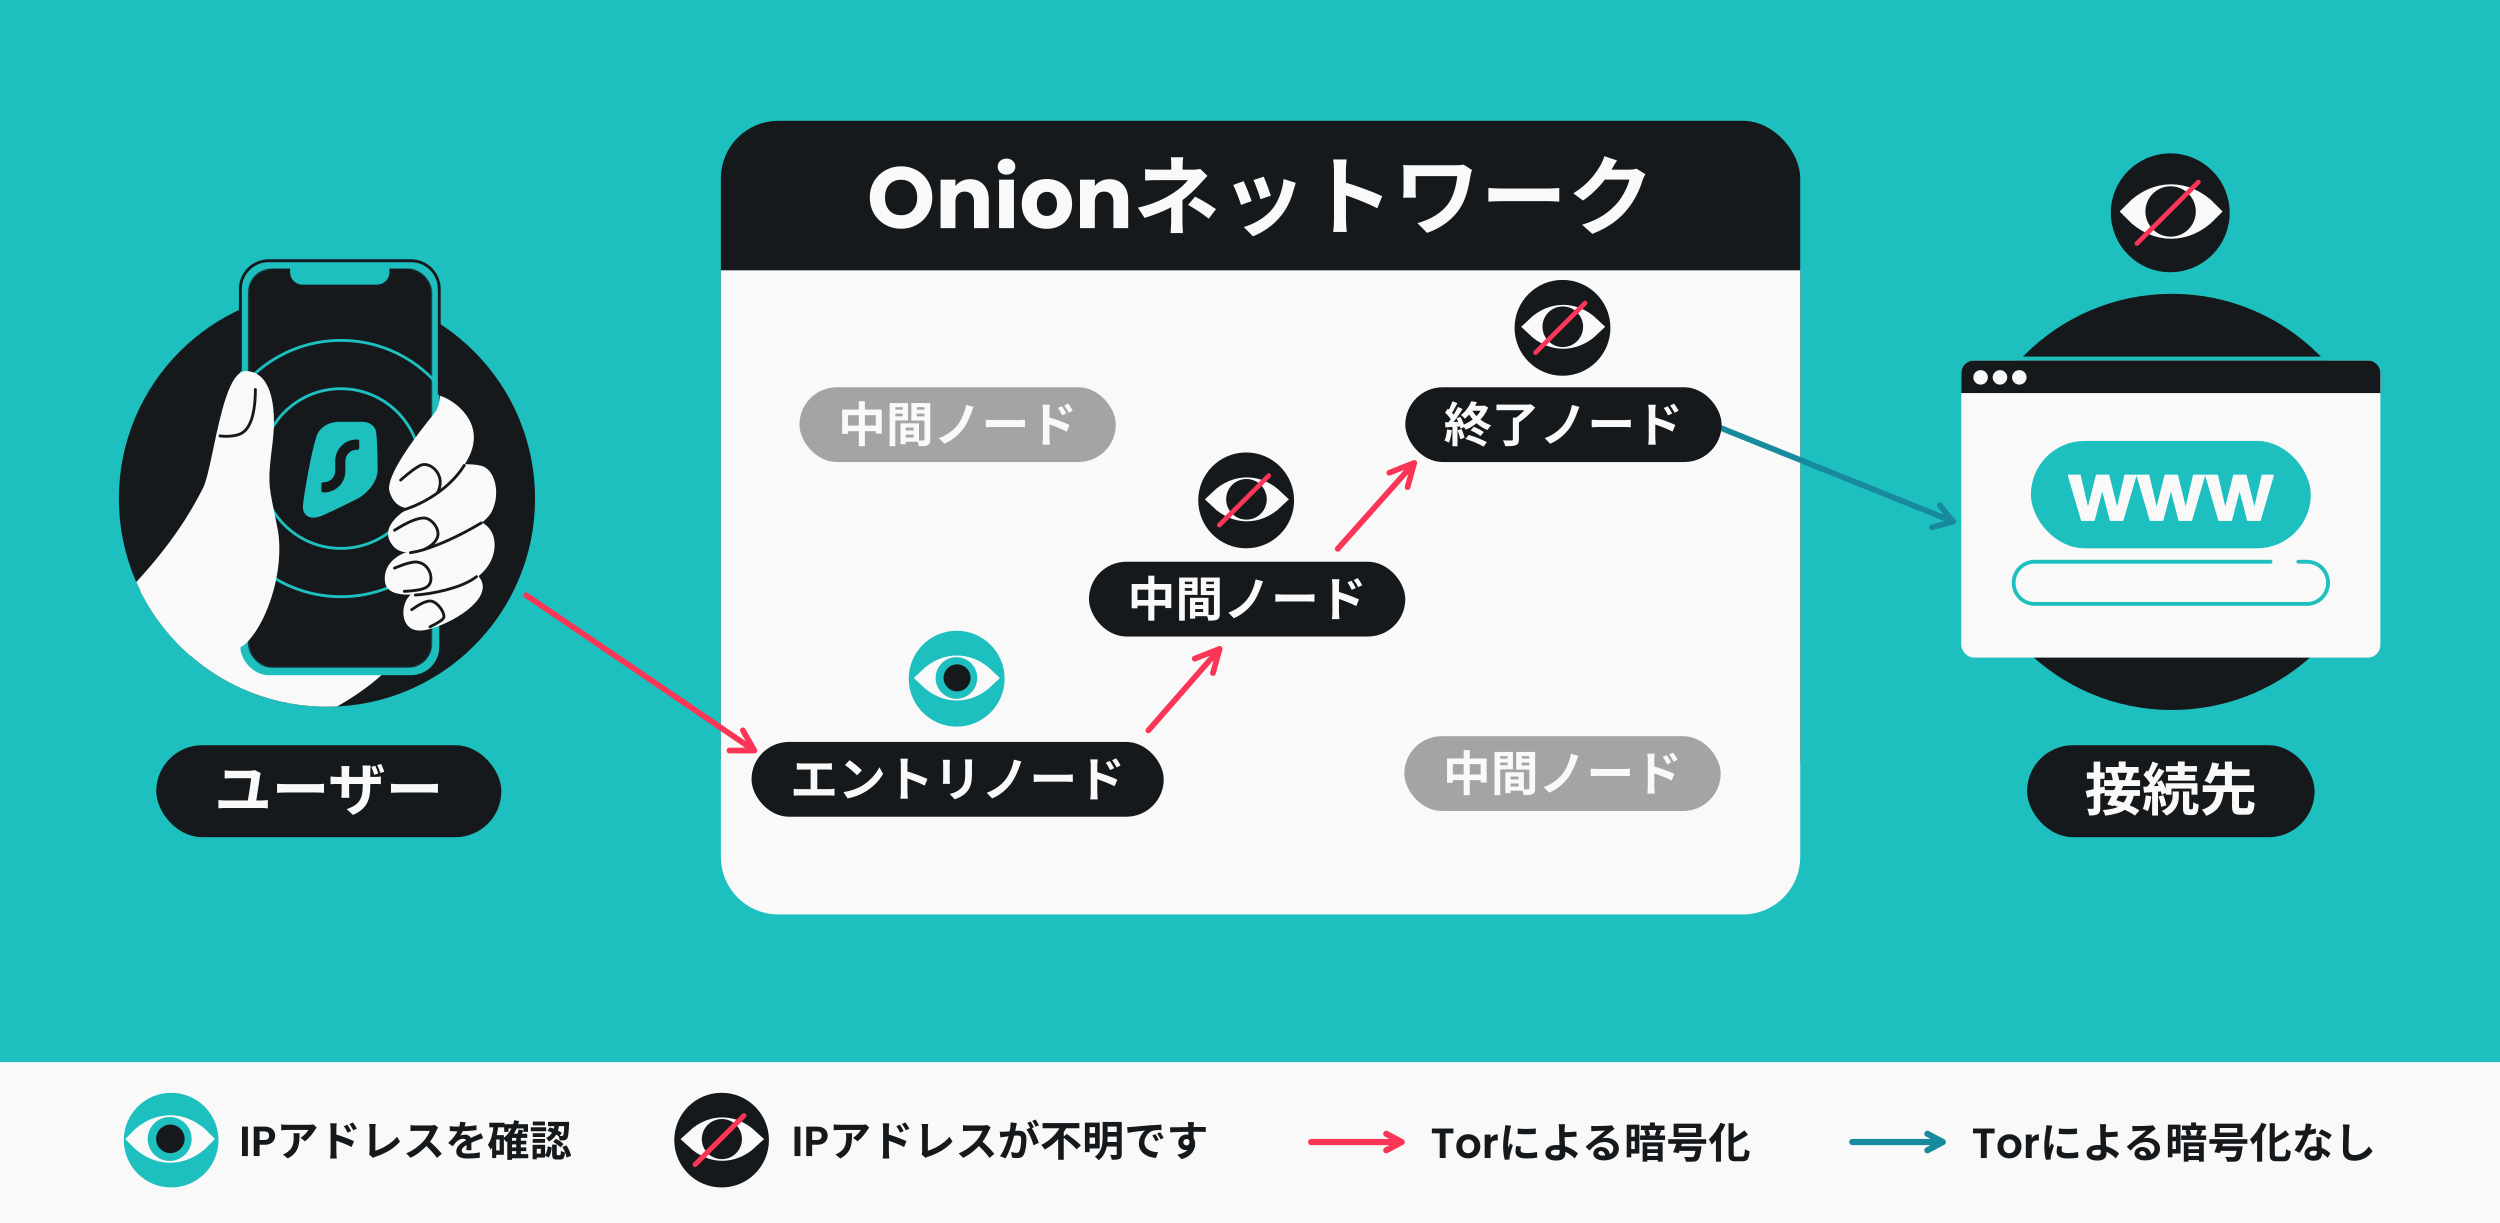
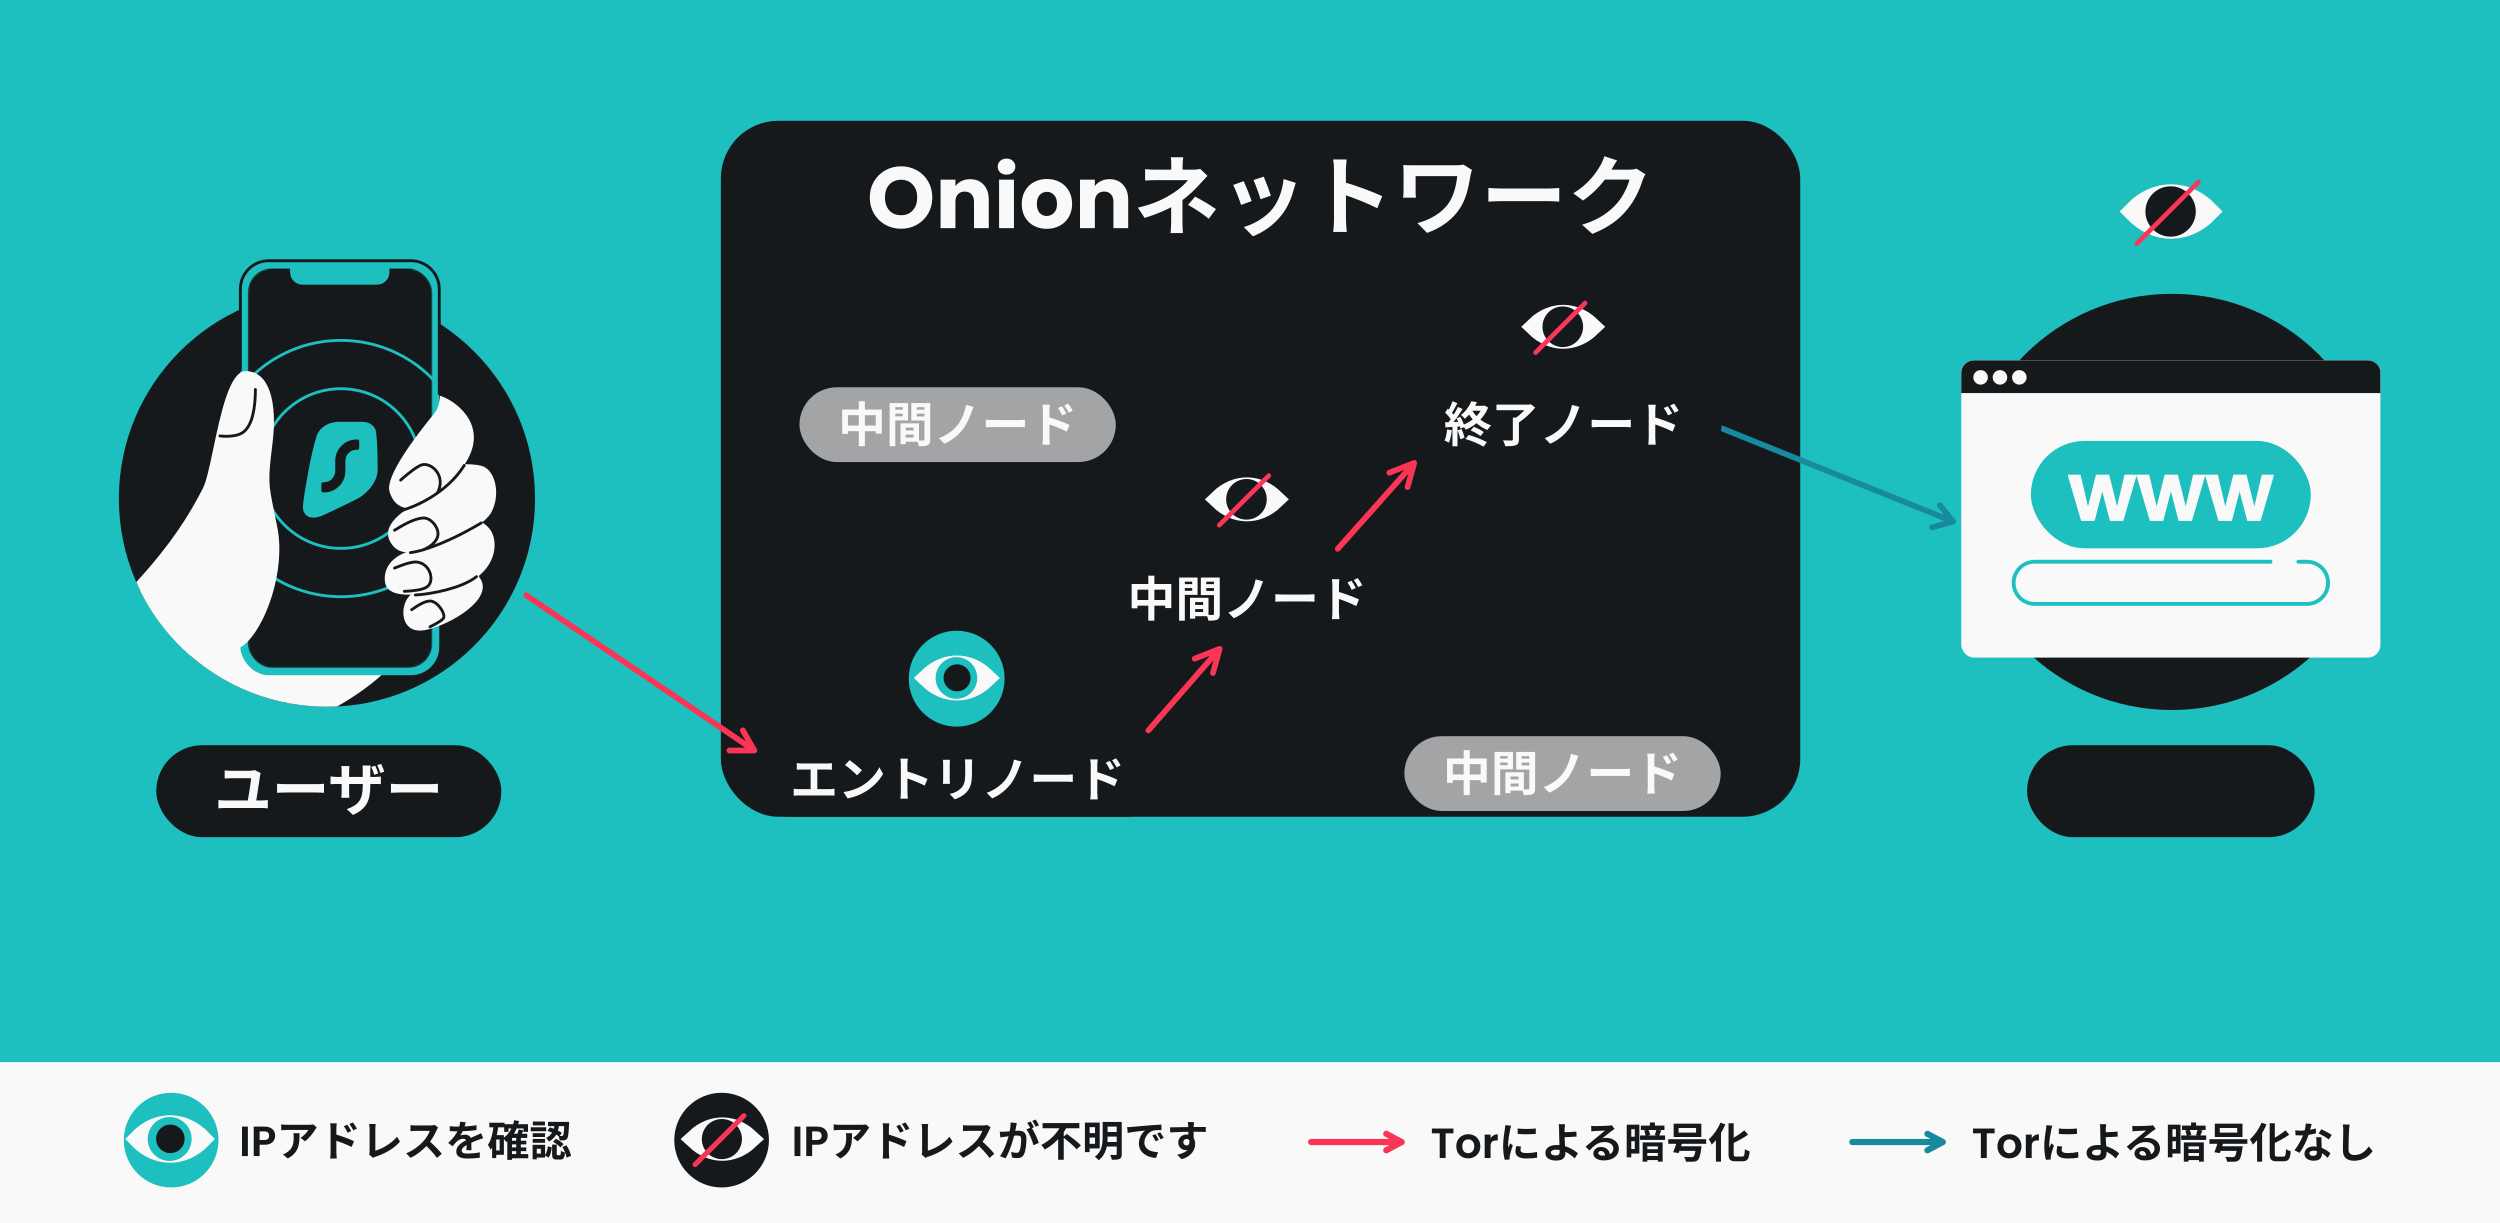
<svg xmlns="http://www.w3.org/2000/svg" width="1304" height="638" viewBox="0 0 1304 638" fill="none">
  <rect x="0" y="0" width="1304" height="638" fill="#333333" stroke="none" />
  <g clip-path="url(#clip0_1571_2386)">
    <rect width="1304" height="638" transform="matrix(1 0 0 -1 0 638)" fill="#1EBFBF" />
    <rect x="-28" y="554" width="1359" height="139" fill="#F9F9F9" />
    <circle cx="89.271" cy="594.692" r="24.692" fill="#1EBFBF" />
    <path d="M88.719 586.324C82.912 586.324 76.869 588.781 71.722 594.109C76.869 599.437 82.912 601.895 88.719 601.895C94.524 601.895 100.575 599.437 105.737 594.109C100.575 588.781 94.524 586.324 88.719 586.324Z" fill="#F9F9F9" stroke="#F9F9F9" stroke-width="9.211" />
    <path fill-rule="evenodd" clip-rule="evenodd" d="M77.036 594.09C77.036 600.419 82.167 605.55 88.496 605.55C94.825 605.55 99.956 600.419 99.956 594.09C99.956 587.761 94.825 582.63 88.496 582.63C82.167 582.63 77.036 587.761 77.036 594.09Z" fill="#1EBFBF" />
    <path d="M88.857 601.482C84.743 601.482 81.407 598.147 81.407 594.033C81.407 589.918 84.743 586.583 88.857 586.583C92.971 586.583 96.307 589.918 96.307 594.033C96.307 598.147 92.971 601.482 88.857 601.482Z" fill="#16191C" />
    <path d="M129.295 587.645V603.001H126.215V587.645H129.295ZM143.536 592.397C143.536 593.219 143.338 593.989 142.942 594.707C142.561 595.426 141.952 596.005 141.116 596.445C140.295 596.885 139.254 597.105 137.992 597.105H135.418V603.001H132.338V587.645H137.992C139.18 587.645 140.192 587.851 141.028 588.261C141.864 588.672 142.488 589.237 142.898 589.955C143.324 590.674 143.536 591.488 143.536 592.397ZM137.86 594.619C138.711 594.619 139.342 594.429 139.752 594.047C140.163 593.651 140.368 593.101 140.368 592.397C140.368 590.901 139.532 590.153 137.86 590.153H135.418V594.619H137.86ZM165.193 588.129C164.973 588.415 164.555 588.943 164.357 589.251C163.323 590.967 161.233 593.761 159.055 595.301L156.767 593.475C158.549 592.397 160.265 590.461 160.837 589.383C159.495 589.383 150.739 589.383 149.353 589.383C148.451 589.383 147.703 589.427 146.669 589.537V586.457C147.527 586.589 148.451 586.699 149.353 586.699C150.739 586.699 160.067 586.699 161.211 586.699C161.827 586.699 163.037 586.611 163.455 586.501L165.193 588.129ZM156.239 591.077C156.239 596.533 156.107 601.021 150.123 604.255L147.549 602.165C148.275 601.923 149.067 601.549 149.881 600.933C152.653 598.997 153.181 596.687 153.181 593.079C153.181 592.375 153.159 591.803 153.049 591.077H156.239ZM181.187 586.633C181.803 587.557 182.705 588.965 183.189 589.977L181.297 590.813C180.637 589.427 180.153 588.547 179.339 587.425L181.187 586.633ZM184.069 585.445C184.729 586.325 185.653 587.689 186.137 588.679L184.289 589.603C183.585 588.195 183.057 587.381 182.243 586.303L184.069 585.445ZM172.431 601.219C172.431 599.547 172.431 590.439 172.431 588.569C172.431 587.777 172.343 586.699 172.189 585.929H175.643C175.555 586.699 175.445 587.667 175.445 588.569C175.445 591.011 175.445 599.591 175.445 601.219C175.445 601.857 175.555 603.397 175.643 604.277H172.211C172.343 603.419 172.431 602.099 172.431 601.219ZM174.785 591.605C177.733 592.419 182.463 594.157 184.641 595.235L183.387 598.271C180.901 596.973 177.183 595.565 174.785 594.773V591.605ZM192.495 602.143C192.737 601.593 192.781 601.219 192.781 600.713C192.781 599.041 192.781 591.231 192.781 588.767C192.781 587.953 192.649 586.897 192.517 586.281H195.971C195.861 587.117 195.773 587.931 195.773 588.767C195.773 591.209 195.773 598.535 195.773 600.207C199.359 599.195 204.265 596.379 207.081 592.925L208.643 595.433C205.629 599.019 201.053 601.659 195.861 603.353C195.575 603.441 195.091 603.595 194.563 603.947L192.495 602.143ZM228.531 588.107C228.355 588.349 227.959 589.009 227.761 589.471C226.859 591.561 225.231 594.553 223.339 596.753C220.875 599.591 217.553 602.319 214.143 603.925L211.855 601.549C215.419 600.229 218.807 597.545 220.875 595.257C222.327 593.607 223.669 591.429 224.175 589.867C223.251 589.867 217.641 589.867 216.695 589.867C215.793 589.867 214.583 589.977 214.099 590.021V586.875C214.693 586.963 216.057 587.029 216.695 587.029C217.861 587.029 223.493 587.029 224.461 587.029C225.429 587.029 226.287 586.919 226.749 586.765L228.531 588.107ZM223.625 594.927C225.891 596.775 229.015 600.053 230.445 601.813L227.937 603.991C226.309 601.725 223.911 599.107 221.557 596.973L223.625 594.927ZM242.897 585.357C242.721 586.171 242.435 587.469 241.819 589.053C241.357 590.131 240.719 591.385 240.103 592.265C240.697 592.001 241.863 591.847 242.611 591.847C244.437 591.847 245.823 592.925 245.823 594.971C245.823 596.159 245.889 598.557 245.911 599.943H243.271C243.359 598.909 243.403 597.039 243.381 595.851C243.381 594.443 242.501 593.981 241.577 593.981C240.367 593.981 238.981 594.707 238.145 595.499C237.485 596.159 236.869 596.951 236.121 597.919L233.767 596.159C236.583 593.563 238.277 591.187 239.201 588.767C239.641 587.579 239.927 586.237 239.993 585.115L242.897 585.357ZM234.603 587.403C235.725 587.557 237.353 587.645 238.475 587.645C241.379 587.645 245.361 587.491 248.551 586.919L248.529 589.471C245.427 589.911 241.005 590.109 238.321 590.109C237.419 590.109 235.813 590.065 234.603 589.955V587.403ZM252.027 593.651C251.345 593.849 250.157 594.289 249.409 594.575C247.979 595.125 245.999 595.917 243.931 596.973C241.929 598.007 240.851 598.953 240.851 600.163C240.851 601.373 241.907 601.703 244.041 601.703C245.911 601.703 248.375 601.461 250.311 601.065L250.223 603.903C248.749 604.101 246.065 604.299 243.975 604.299C240.543 604.299 237.969 603.441 237.969 600.603C237.969 597.545 241.115 595.741 243.755 594.421C245.779 593.365 247.165 592.837 248.485 592.221C249.343 591.847 250.113 591.495 250.949 591.077L252.027 593.651ZM266.261 595.015H274.511V596.929H266.261V595.015ZM266.261 598.491H274.511V600.427H266.261V598.491ZM266.217 601.967H275.523V604.145H266.217V601.967ZM262.983 586.369H275.413V590.395H273.081V588.591H265.227V590.395H262.983V586.369ZM269.253 593.167H271.673V603.001H269.253V593.167ZM267.075 591.341H274.995V593.541H267.075V605.003H264.611V593.629L266.833 591.341H267.075ZM268.241 584.301L270.749 584.763C269.561 589.537 267.361 593.343 264.127 595.719C263.775 595.213 262.873 594.179 262.345 593.739C265.359 591.759 267.317 588.415 268.241 584.301ZM270.595 589.119L273.037 589.625C272.465 590.835 271.871 592.023 271.387 592.837L269.407 592.331C269.847 591.429 270.353 590.087 270.595 589.119ZM255.239 585.621H263.181V588.019H255.239V585.621ZM257.725 592.089H262.829V602.341H257.725V600.075H260.607V594.377H257.725V592.089ZM257.505 586.897L259.991 587.293C259.331 592.045 258.143 596.709 255.899 599.701C255.657 599.085 254.953 597.743 254.491 597.149C256.207 594.729 257.065 590.923 257.505 586.897ZM256.691 592.089H258.825V604.035H256.691V592.089ZM289.361 586.083H291.737C291.319 589.669 290.351 593.299 286.303 595.433C286.017 594.839 285.335 593.981 284.807 593.563C288.371 591.869 289.031 588.833 289.361 586.083ZM285.555 589.845L286.787 588.019C288.965 588.679 291.539 589.889 293.013 590.835L291.759 592.859C290.329 591.825 287.711 590.527 285.555 589.845ZM294.377 585.181H296.841C296.841 585.181 296.841 585.841 296.819 586.149C296.599 591.165 296.379 593.233 295.785 593.937C295.367 594.487 294.949 594.685 294.311 594.773C293.783 594.861 292.881 594.861 291.913 594.839C291.891 594.113 291.627 593.123 291.275 592.485C292.023 592.551 292.683 592.551 293.013 592.551C293.299 592.573 293.497 592.507 293.673 592.287C294.025 591.869 294.223 590.197 294.377 585.577V585.181ZM287.975 597.039H290.395V601.857C290.395 602.473 290.439 602.539 290.857 602.539C291.055 602.539 291.781 602.539 292.001 602.539C292.419 602.539 292.507 602.275 292.573 600.229C293.035 600.625 294.069 600.999 294.729 601.175C294.487 604.079 293.849 604.827 292.265 604.827C291.869 604.827 290.857 604.827 290.439 604.827C288.393 604.827 287.975 604.101 287.975 601.901V597.039ZM285.731 597.897L287.799 598.447C287.601 600.427 287.183 602.517 286.127 603.815L284.191 602.627C285.093 601.527 285.533 599.701 285.731 597.897ZM288.459 595.521L289.977 594.003C291.385 594.707 293.123 595.851 293.937 596.775L292.309 598.491C291.539 597.589 289.867 596.335 288.459 595.521ZM293.321 598.249L295.455 597.391C296.599 599.063 297.567 601.307 297.853 602.869L295.543 603.815C295.301 602.275 294.399 599.943 293.321 598.249ZM285.841 585.181H295.499V587.381H285.841V585.181ZM277.855 591.077H284.301V593.057H277.855V591.077ZM277.921 585.005H284.235V587.007H277.921V585.005ZM277.855 594.069H284.301V596.071H277.855V594.069ZM276.843 587.975H284.895V590.065H276.843V587.975ZM278.999 597.127H284.323V603.815H278.999V601.725H282.123V599.217H278.999V597.127ZM277.811 597.127H279.967V604.695H277.811V597.127Z" fill="#16191C" />
    <circle cx="376.389" cy="594.692" r="24.692" fill="#16191C" />
    <path d="M376.743 588.513C372.255 588.513 367.517 590.262 363.312 594.16C367.517 598.057 372.255 599.806 376.743 599.806C381.231 599.806 385.974 598.057 390.191 594.16C385.974 590.262 381.231 588.513 376.743 588.513Z" fill="#F9F9F9" stroke="#F9F9F9" stroke-width="11.337" />
    <path fill-rule="evenodd" clip-rule="evenodd" d="M366.074 594.142C366.074 599.922 370.76 604.607 376.539 604.607C382.319 604.607 387.004 599.922 387.004 594.142C387.004 588.363 382.319 583.677 376.539 583.677C370.76 583.677 366.074 588.363 366.074 594.142Z" fill="#16191C" />
    <path d="M388.03 581.948L362.542 607.436" stroke="#FA3556" stroke-width="2.643" stroke-linecap="round" />
    <path d="M417.488 587.645V603.001H414.408V587.645H417.488ZM431.729 592.397C431.729 593.219 431.531 593.989 431.135 594.707C430.753 595.426 430.145 596.005 429.309 596.445C428.487 596.885 427.446 597.105 426.185 597.105H423.611V603.001H420.531V587.645H426.185C427.373 587.645 428.385 587.851 429.221 588.261C430.057 588.672 430.68 589.237 431.091 589.955C431.516 590.674 431.729 591.488 431.729 592.397ZM426.053 594.619C426.903 594.619 427.534 594.429 427.945 594.047C428.355 593.651 428.561 593.101 428.561 592.397C428.561 590.901 427.725 590.153 426.053 590.153H423.611V594.619H426.053ZM453.385 588.129C453.165 588.415 452.747 588.943 452.549 589.251C451.515 590.967 449.425 593.761 447.247 595.301L444.959 593.475C446.741 592.397 448.457 590.461 449.029 589.383C447.687 589.383 438.931 589.383 437.545 589.383C436.643 589.383 435.895 589.427 434.861 589.537V586.457C435.719 586.589 436.643 586.699 437.545 586.699C438.931 586.699 448.259 586.699 449.403 586.699C450.019 586.699 451.229 586.611 451.647 586.501L453.385 588.129ZM444.431 591.077C444.431 596.533 444.299 601.021 438.315 604.255L435.741 602.165C436.467 601.923 437.259 601.549 438.073 600.933C440.845 598.997 441.373 596.687 441.373 593.079C441.373 592.375 441.351 591.803 441.241 591.077H444.431ZM469.379 586.633C469.995 587.557 470.897 588.965 471.381 589.977L469.489 590.813C468.829 589.427 468.345 588.547 467.531 587.425L469.379 586.633ZM472.261 585.445C472.921 586.325 473.845 587.689 474.329 588.679L472.481 589.603C471.777 588.195 471.249 587.381 470.435 586.303L472.261 585.445ZM460.623 601.219C460.623 599.547 460.623 590.439 460.623 588.569C460.623 587.777 460.535 586.699 460.381 585.929H463.835C463.747 586.699 463.637 587.667 463.637 588.569C463.637 591.011 463.637 599.591 463.637 601.219C463.637 601.857 463.747 603.397 463.835 604.277H460.403C460.535 603.419 460.623 602.099 460.623 601.219ZM462.977 591.605C465.925 592.419 470.655 594.157 472.833 595.235L471.579 598.271C469.093 596.973 465.375 595.565 462.977 594.773V591.605ZM480.687 602.143C480.929 601.593 480.973 601.219 480.973 600.713C480.973 599.041 480.973 591.231 480.973 588.767C480.973 587.953 480.841 586.897 480.709 586.281H484.163C484.053 587.117 483.965 587.931 483.965 588.767C483.965 591.209 483.965 598.535 483.965 600.207C487.551 599.195 492.457 596.379 495.273 592.925L496.835 595.433C493.821 599.019 489.245 601.659 484.053 603.353C483.767 603.441 483.283 603.595 482.755 603.947L480.687 602.143ZM516.723 588.107C516.547 588.349 516.151 589.009 515.953 589.471C515.051 591.561 513.423 594.553 511.531 596.753C509.067 599.591 505.745 602.319 502.335 603.925L500.047 601.549C503.611 600.229 506.999 597.545 509.067 595.257C510.519 593.607 511.861 591.429 512.367 589.867C511.443 589.867 505.833 589.867 504.887 589.867C503.985 589.867 502.775 589.977 502.291 590.021V586.875C502.885 586.963 504.249 587.029 504.887 587.029C506.053 587.029 511.685 587.029 512.653 587.029C513.621 587.029 514.479 586.919 514.941 586.765L516.723 588.107ZM511.817 594.927C514.083 596.775 517.207 600.053 518.637 601.813L516.129 603.991C514.501 601.725 512.103 599.107 509.749 596.973L511.817 594.927ZM530.385 585.797C530.253 586.369 530.121 587.073 530.011 587.623C529.791 588.613 529.527 589.977 529.285 591.099C528.559 594.201 526.799 600.471 524.489 604.189L521.607 603.045C524.225 599.525 525.875 593.717 526.491 590.945C526.909 588.965 527.151 587.095 527.129 585.445L530.385 585.797ZM537.975 587.997C539.317 589.911 541.165 594.003 541.847 596.093L539.053 597.391C538.481 594.949 536.919 591.077 535.335 589.119L537.975 587.997ZM521.475 590.307C522.267 590.351 523.015 590.329 523.829 590.307C525.589 590.263 529.769 589.779 531.397 589.779C533.729 589.779 535.379 590.813 535.379 594.003C535.379 596.599 535.049 600.163 534.125 602.055C533.399 603.595 532.167 604.079 530.517 604.079C529.659 604.079 528.625 603.947 527.877 603.771L527.393 600.867C528.251 601.109 529.505 601.329 530.077 601.329C530.825 601.329 531.397 601.109 531.727 600.383C532.343 599.151 532.629 596.467 532.629 594.311C532.629 592.551 531.881 592.287 530.495 592.287C529.197 592.287 525.391 592.771 524.181 592.925C523.543 593.013 522.399 593.167 521.739 593.277L521.475 590.307ZM537.579 584.961C538.129 585.753 538.899 587.161 539.317 587.975L537.557 588.723C537.095 587.821 536.413 586.523 535.819 585.665L537.579 584.961ZM540.175 583.949C540.747 584.785 541.561 586.193 541.957 586.963L540.197 587.711C539.757 586.787 539.031 585.511 538.437 584.675L540.175 583.949ZM543.805 585.797H562.989V588.503H543.805V585.797ZM554.431 593.167L556.477 591.451C558.831 593.167 562.219 595.697 563.825 597.457L561.581 599.481C560.129 597.743 556.873 595.037 554.431 593.167ZM553.551 586.787L556.499 587.821C553.991 592.463 549.987 596.951 544.927 599.591C544.509 598.887 543.673 597.787 543.123 597.193C547.831 594.971 551.725 590.703 553.551 586.787ZM551.945 592.111L554.849 589.229V604.937H551.945V592.111ZM567.301 585.533H573.615V599.041H567.301V596.621H571.173V587.909H567.301V585.533ZM567.323 591.033H572.141V593.387H567.323V591.033ZM576.717 585.203H583.471V587.645H576.717V585.203ZM576.717 590.461H583.471V592.837H576.717V590.461ZM576.673 595.675H583.449V598.029H576.673V595.675ZM565.893 585.533H568.335V600.955H565.893V585.533ZM582.481 585.203H585.099V601.967C585.099 603.331 584.813 604.057 583.955 604.475C583.075 604.893 581.821 604.959 579.951 604.959C579.841 604.233 579.423 603.089 579.049 602.407C580.237 602.473 581.579 602.451 581.953 602.451C582.349 602.451 582.481 602.319 582.481 601.923V585.203ZM575.133 585.203H577.729V593.189C577.729 596.995 577.135 602.165 573.065 605.157C572.669 604.629 571.657 603.727 571.085 603.375C574.803 600.669 575.133 596.533 575.133 593.167V585.203ZM587.915 587.931C588.773 587.909 589.653 587.865 590.071 587.821C591.897 587.645 595.527 587.337 599.553 586.985C601.841 586.809 604.239 586.655 605.801 586.589L605.823 589.427C604.635 589.427 602.743 589.449 601.555 589.713C598.915 590.417 596.913 593.277 596.913 595.895C596.913 599.503 600.301 600.823 604.019 600.999L602.985 604.013C598.387 603.727 594.031 601.241 594.031 596.467C594.031 593.321 595.813 590.813 597.287 589.691C595.241 589.911 590.731 590.395 588.201 590.945L587.915 587.931ZM602.677 591.583C603.205 592.353 603.997 593.695 604.415 594.575L602.765 595.301C602.193 594.113 601.731 593.233 601.049 592.265L602.677 591.583ZM605.119 590.571C605.691 591.341 606.527 592.639 606.989 593.497L605.339 594.289C604.745 593.101 604.239 592.265 603.535 591.297L605.119 590.571ZM622.763 585.269C622.697 585.643 622.631 586.809 622.609 587.161C622.543 588.613 622.587 593.101 622.609 594.861L619.859 593.937C619.859 592.573 619.859 588.349 619.771 587.183C619.705 586.303 619.617 585.555 619.573 585.269H622.763ZM610.311 588.019C613.589 588.019 619.397 587.843 622.147 587.843C624.391 587.843 627.735 587.821 628.967 587.843L628.923 590.439C627.559 590.373 625.315 590.307 622.081 590.307C618.077 590.307 613.699 590.483 610.377 590.659L610.311 588.019ZM622.235 594.531C622.235 598.117 620.915 599.899 618.385 599.899C616.691 599.899 614.579 598.557 614.579 595.873C614.579 593.387 616.603 591.759 618.979 591.759C621.883 591.759 623.401 593.893 623.401 596.621C623.401 599.503 621.707 603.133 616.339 604.651L614.007 602.319C617.747 601.505 620.673 600.031 620.673 596.181C620.673 594.751 619.903 594.069 618.935 594.069C618.077 594.069 617.219 594.663 617.219 595.829C617.219 596.819 618.033 597.457 618.935 597.457C619.969 597.457 620.871 596.577 620.167 593.959L622.235 594.531Z" fill="#16191C" />
    <path d="M731.126 595.69H683.89M731.126 595.69L723.074 591.396M731.126 595.69L723.074 599.984" stroke="#FA3556" stroke-width="3.221" stroke-linecap="round" stroke-linejoin="round" />
    <path d="M758.123 588.644V591.13H754.031V604H750.951V591.13H746.859V588.644H758.123ZM765.783 604.198C764.609 604.198 763.553 603.941 762.615 603.428C761.676 602.9 760.935 602.159 760.393 601.206C759.865 600.253 759.601 599.153 759.601 597.906C759.601 596.659 759.872 595.559 760.415 594.606C760.972 593.653 761.727 592.919 762.681 592.406C763.634 591.878 764.697 591.614 765.871 591.614C767.044 591.614 768.107 591.878 769.061 592.406C770.014 592.919 770.762 593.653 771.305 594.606C771.862 595.559 772.141 596.659 772.141 597.906C772.141 599.153 771.855 600.253 771.283 601.206C770.725 602.159 769.963 602.9 768.995 603.428C768.041 603.941 766.971 604.198 765.783 604.198ZM765.783 601.514C766.34 601.514 766.861 601.382 767.345 601.118C767.843 600.839 768.239 600.429 768.533 599.886C768.826 599.343 768.973 598.683 768.973 597.906C768.973 596.747 768.665 595.86 768.049 595.244C767.447 594.613 766.707 594.298 765.827 594.298C764.947 594.298 764.206 594.613 763.605 595.244C763.018 595.86 762.725 596.747 762.725 597.906C762.725 599.065 763.011 599.959 763.583 600.59C764.169 601.206 764.903 601.514 765.783 601.514ZM777.48 593.704C777.876 593.059 778.389 592.553 779.02 592.186C779.665 591.819 780.399 591.636 781.22 591.636V594.87H780.406C779.438 594.87 778.705 595.097 778.206 595.552C777.722 596.007 777.48 596.799 777.48 597.928V604H774.4V591.812H777.48V593.704ZM791.61 588.622C794.316 588.996 798.716 588.886 801.07 588.6V591.438C798.386 591.702 794.382 591.702 791.632 591.438L791.61 588.622ZM793.37 598.016C793.194 598.764 793.106 599.292 793.106 599.864C793.106 600.854 793.964 601.448 796.208 601.448C798.166 601.448 799.794 601.272 801.708 600.854L801.774 603.824C800.344 604.11 798.562 604.264 796.076 604.264C792.292 604.264 790.466 602.9 790.466 600.656C790.466 599.776 790.598 598.918 790.862 597.796L793.37 598.016ZM788.222 587.148C788.068 587.61 787.782 588.732 787.694 589.128C787.386 590.58 786.616 594.98 786.616 597.18C786.616 597.62 786.638 598.17 786.704 598.61C787.034 597.862 787.386 597.114 787.716 596.366L789.08 597.444C788.442 599.292 787.716 601.668 787.496 602.834C787.43 603.164 787.364 603.648 787.364 603.868C787.386 604.11 787.386 604.484 787.408 604.792L784.878 604.946C784.438 603.45 784.02 600.766 784.02 597.774C784.02 594.452 784.68 590.756 784.922 589.04C785.01 588.446 785.12 587.61 785.142 586.906L788.222 587.148ZM816.294 586.378C816.206 587.016 816.14 588.094 816.096 588.952C816.074 590.008 816.096 591.262 816.096 592.516C816.096 594.958 816.514 599.688 816.514 601.536C816.514 603.494 815.502 605.342 811.828 605.342C808.66 605.342 806.086 604.308 806.086 601.338C806.086 599.028 808.066 597.224 812.092 597.224C816.69 597.224 820.804 599.534 823.048 601.602L821.354 604.242C819.176 602.042 815.678 599.666 811.696 599.666C809.98 599.666 808.946 600.238 808.946 601.206C808.946 602.262 810.046 602.68 811.586 602.68C812.994 602.68 813.522 602.042 813.522 600.59C813.522 599.05 813.258 594.606 813.258 592.516C813.258 591.196 813.236 589.898 813.214 588.952C813.192 587.852 813.126 586.906 812.994 586.378H816.294ZM814.622 590.58C815.92 590.58 819.77 590.492 822.234 590.228L822.344 592.846C819.858 593.066 815.986 593.176 814.622 593.176V590.58ZM829.95 587.258C830.566 587.324 831.314 587.368 831.93 587.368C833.118 587.368 837.804 587.258 839.058 587.148C839.982 587.082 840.488 586.994 840.752 586.906L842.16 588.886C841.654 589.216 841.126 589.524 840.642 589.898C839.454 590.734 837.144 592.67 835.736 593.77C836.484 593.572 837.144 593.528 837.826 593.528C841.566 593.528 844.404 595.86 844.404 599.05C844.404 602.526 841.764 605.276 836.44 605.276C833.382 605.276 831.072 603.89 831.072 601.668C831.072 599.886 832.7 598.258 835.032 598.258C838.046 598.258 839.718 600.282 839.784 602.702L837.21 603.032C837.166 601.448 836.33 600.348 835.032 600.348C834.218 600.348 833.668 600.854 833.668 601.426C833.668 602.24 834.57 602.79 835.912 602.79C839.63 602.79 841.522 601.382 841.522 599.028C841.522 597.026 839.542 595.684 836.968 595.684C833.58 595.684 831.402 597.488 829.048 600.15L827.046 598.082C828.608 596.85 831.27 594.606 832.546 593.528C833.778 592.516 836.088 590.668 837.166 589.7C836.044 589.744 833.008 589.854 831.82 589.942C831.226 589.986 830.544 590.03 830.038 590.118L829.95 587.258ZM855.866 587.104H868.186V589.392H855.866V587.104ZM855.448 592.274H868.494V594.584H855.448V592.274ZM858.198 599.424H865.59V601.404H858.198V599.424ZM858.286 602.922H865.7V605.1H858.286V602.922ZM860.596 585.476H863.214V588.358H860.596V585.476ZM857.582 589.656L859.848 589.282C860.222 590.118 860.596 591.262 860.728 592.01L858.352 592.472C858.264 591.724 857.934 590.536 857.582 589.656ZM863.984 589.194L866.536 589.678C866.096 590.734 865.7 591.768 865.348 592.472L863.148 592.032C863.456 591.218 863.808 590.03 863.984 589.194ZM856.812 595.86H867.24V605.936H864.732V597.972H859.232V605.936H856.812V595.86ZM849.706 586.642H855.096V601.69H849.706V599.336H852.698V588.996H849.706V586.642ZM849.882 592.934H854.106V595.244H849.882V592.934ZM848.496 586.642H850.872V603.648H848.496V586.642ZM875.556 588.38V590.778H884.664V588.38H875.556ZM872.982 586.092H887.414V593.066H872.982V586.092ZM870.144 594.21H889.966V596.608H870.144V594.21ZM874.83 597.884H885.61V600.282H874.83V597.884ZM884.642 597.884H887.502C887.502 597.884 887.436 598.632 887.37 598.984C886.908 602.592 886.38 604.33 885.566 605.078C884.906 605.716 884.18 605.87 883.146 605.936C882.31 606.002 880.858 605.98 879.34 605.936C879.296 605.166 878.922 604.11 878.416 603.406C879.89 603.538 881.518 603.56 882.178 603.56C882.684 603.56 882.97 603.538 883.256 603.34C883.85 602.9 884.29 601.338 884.62 598.236L884.642 597.884ZM874.83 594.87L877.668 595.266C877.052 597.356 876.238 599.842 875.6 601.448L872.74 601.008C873.422 599.402 874.28 596.872 874.83 594.87ZM901.604 585.894H904.288V601.734C904.288 603.054 904.442 603.274 905.52 603.274C906.004 603.274 908.204 603.274 908.732 603.274C909.81 603.274 909.986 602.504 910.14 599.402C910.778 599.864 911.856 600.348 912.604 600.502C912.274 604.308 911.57 605.716 908.974 605.716C908.336 605.716 905.784 605.716 905.19 605.716C902.418 605.716 901.604 604.836 901.604 601.712V585.894ZM909.854 589.568L911.79 591.878C909.304 593.638 906.158 595.288 903.298 596.63C903.122 596.014 902.616 595.09 902.242 594.518C904.97 593.22 907.896 591.24 909.854 589.568ZM897.358 585.608L899.954 586.488C898.304 590.404 895.598 594.474 892.826 597.026C892.562 596.344 891.792 594.892 891.308 594.232C893.684 592.186 895.994 588.93 897.358 585.608ZM895.026 591.812L897.622 589.216L897.666 589.26V605.936H895.026V591.812Z" fill="#16191C" />
    <path d="M1013.39 595.69H966.155M1013.39 595.69L1005.34 591.396M1013.39 595.69L1005.34 599.984" stroke="#178A9E" stroke-width="3.221" stroke-linecap="round" stroke-linejoin="round" />
    <path d="M1040.39 588.644V591.13H1036.3V604H1033.22V591.13H1029.12V588.644H1040.39ZM1048.05 604.198C1046.87 604.198 1045.82 603.941 1044.88 603.428C1043.94 602.9 1043.2 602.159 1042.66 601.206C1042.13 600.253 1041.87 599.153 1041.87 597.906C1041.87 596.659 1042.14 595.559 1042.68 594.606C1043.24 593.653 1043.99 592.919 1044.95 592.406C1045.9 591.878 1046.96 591.614 1048.14 591.614C1049.31 591.614 1050.37 591.878 1051.33 592.406C1052.28 592.919 1053.03 593.653 1053.57 594.606C1054.13 595.559 1054.41 596.659 1054.41 597.906C1054.41 599.153 1054.12 600.253 1053.55 601.206C1052.99 602.159 1052.23 602.9 1051.26 603.428C1050.31 603.941 1049.24 604.198 1048.05 604.198ZM1048.05 601.514C1048.61 601.514 1049.13 601.382 1049.61 601.118C1050.11 600.839 1050.5 600.429 1050.8 599.886C1051.09 599.343 1051.24 598.683 1051.24 597.906C1051.24 596.747 1050.93 595.86 1050.31 595.244C1049.71 594.613 1048.97 594.298 1048.09 594.298C1047.21 594.298 1046.47 594.613 1045.87 595.244C1045.28 595.86 1044.99 596.747 1044.99 597.906C1044.99 599.065 1045.28 599.959 1045.85 600.59C1046.43 601.206 1047.17 601.514 1048.05 601.514ZM1059.75 593.704C1060.14 593.059 1060.65 592.553 1061.29 592.186C1061.93 591.819 1062.66 591.636 1063.49 591.636V594.87H1062.67C1061.7 594.87 1060.97 595.097 1060.47 595.552C1059.99 596.007 1059.75 596.799 1059.75 597.928V604H1056.67V591.812H1059.75V593.704ZM1073.88 588.622C1076.58 588.996 1080.98 588.886 1083.34 588.6V591.438C1080.65 591.702 1076.65 591.702 1073.9 591.438L1073.88 588.622ZM1075.64 598.016C1075.46 598.764 1075.37 599.292 1075.37 599.864C1075.37 600.854 1076.23 601.448 1078.47 601.448C1080.43 601.448 1082.06 601.272 1083.97 600.854L1084.04 603.824C1082.61 604.11 1080.83 604.264 1078.34 604.264C1074.56 604.264 1072.73 602.9 1072.73 600.656C1072.73 599.776 1072.86 598.918 1073.13 597.796L1075.64 598.016ZM1070.49 587.148C1070.33 587.61 1070.05 588.732 1069.96 589.128C1069.65 590.58 1068.88 594.98 1068.88 597.18C1068.88 597.62 1068.9 598.17 1068.97 598.61C1069.3 597.862 1069.65 597.114 1069.98 596.366L1071.35 597.444C1070.71 599.292 1069.98 601.668 1069.76 602.834C1069.7 603.164 1069.63 603.648 1069.63 603.868C1069.65 604.11 1069.65 604.484 1069.67 604.792L1067.14 604.946C1066.7 603.45 1066.29 600.766 1066.29 597.774C1066.29 594.452 1066.95 590.756 1067.19 589.04C1067.28 588.446 1067.39 587.61 1067.41 586.906L1070.49 587.148ZM1098.56 586.378C1098.47 587.016 1098.41 588.094 1098.36 588.952C1098.34 590.008 1098.36 591.262 1098.36 592.516C1098.36 594.958 1098.78 599.688 1098.78 601.536C1098.78 603.494 1097.77 605.342 1094.09 605.342C1090.93 605.342 1088.35 604.308 1088.35 601.338C1088.35 599.028 1090.33 597.224 1094.36 597.224C1098.96 597.224 1103.07 599.534 1105.31 601.602L1103.62 604.242C1101.44 602.042 1097.94 599.666 1093.96 599.666C1092.25 599.666 1091.21 600.238 1091.21 601.206C1091.21 602.262 1092.31 602.68 1093.85 602.68C1095.26 602.68 1095.79 602.042 1095.79 600.59C1095.79 599.05 1095.52 594.606 1095.52 592.516C1095.52 591.196 1095.5 589.898 1095.48 588.952C1095.46 587.852 1095.39 586.906 1095.26 586.378H1098.56ZM1096.89 590.58C1098.19 590.58 1102.04 590.492 1104.5 590.228L1104.61 592.846C1102.12 593.066 1098.25 593.176 1096.89 593.176V590.58ZM1112.22 587.258C1112.83 587.324 1113.58 587.368 1114.2 587.368C1115.38 587.368 1120.07 587.258 1121.32 587.148C1122.25 587.082 1122.75 586.994 1123.02 586.906L1124.43 588.886C1123.92 589.216 1123.39 589.524 1122.91 589.898C1121.72 590.734 1119.41 592.67 1118 593.77C1118.75 593.572 1119.41 593.528 1120.09 593.528C1123.83 593.528 1126.67 595.86 1126.67 599.05C1126.67 602.526 1124.03 605.276 1118.71 605.276C1115.65 605.276 1113.34 603.89 1113.34 601.668C1113.34 599.886 1114.97 598.258 1117.3 598.258C1120.31 598.258 1121.98 600.282 1122.05 602.702L1119.48 603.032C1119.43 601.448 1118.6 600.348 1117.3 600.348C1116.48 600.348 1115.93 600.854 1115.93 601.426C1115.93 602.24 1116.84 602.79 1118.18 602.79C1121.9 602.79 1123.79 601.382 1123.79 599.028C1123.79 597.026 1121.81 595.684 1119.23 595.684C1115.85 595.684 1113.67 597.488 1111.31 600.15L1109.31 598.082C1110.87 596.85 1113.54 594.606 1114.81 593.528C1116.04 592.516 1118.35 590.668 1119.43 589.7C1118.31 589.744 1115.27 589.854 1114.09 589.942C1113.49 589.986 1112.81 590.03 1112.3 590.118L1112.22 587.258ZM1138.13 587.104H1150.45V589.392H1138.13V587.104ZM1137.71 592.274H1150.76V594.584H1137.71V592.274ZM1140.46 599.424H1147.86V601.404H1140.46V599.424ZM1140.55 602.922H1147.97V605.1H1140.55V602.922ZM1142.86 585.476H1145.48V588.358H1142.86V585.476ZM1139.85 589.656L1142.11 589.282C1142.49 590.118 1142.86 591.262 1142.99 592.01L1140.62 592.472C1140.53 591.724 1140.2 590.536 1139.85 589.656ZM1146.25 589.194L1148.8 589.678C1148.36 590.734 1147.97 591.768 1147.61 592.472L1145.41 592.032C1145.72 591.218 1146.07 590.03 1146.25 589.194ZM1139.08 595.86H1149.51V605.936H1147V597.972H1141.5V605.936H1139.08V595.86ZM1131.97 586.642H1137.36V601.69H1131.97V599.336H1134.96V588.996H1131.97V586.642ZM1132.15 592.934H1136.37V595.244H1132.15V592.934ZM1130.76 586.642H1133.14V603.648H1130.76V586.642ZM1157.82 588.38V590.778H1166.93V588.38H1157.82ZM1155.25 586.092H1169.68V593.066H1155.25V586.092ZM1152.41 594.21H1172.23V596.608H1152.41V594.21ZM1157.1 597.884H1167.88V600.282H1157.1V597.884ZM1166.91 597.884H1169.77C1169.77 597.884 1169.7 598.632 1169.64 598.984C1169.17 602.592 1168.65 604.33 1167.83 605.078C1167.17 605.716 1166.45 605.87 1165.41 605.936C1164.58 606.002 1163.12 605.98 1161.61 605.936C1161.56 605.166 1161.19 604.11 1160.68 603.406C1162.16 603.538 1163.78 603.56 1164.44 603.56C1164.95 603.56 1165.24 603.538 1165.52 603.34C1166.12 602.9 1166.56 601.338 1166.89 598.236L1166.91 597.884ZM1157.1 594.87L1159.93 595.266C1159.32 597.356 1158.5 599.842 1157.87 601.448L1155.01 601.008C1155.69 599.402 1156.55 596.872 1157.1 594.87ZM1183.87 585.894H1186.55V601.734C1186.55 603.054 1186.71 603.274 1187.79 603.274C1188.27 603.274 1190.47 603.274 1191 603.274C1192.08 603.274 1192.25 602.504 1192.41 599.402C1193.04 599.864 1194.12 600.348 1194.87 600.502C1194.54 604.308 1193.84 605.716 1191.24 605.716C1190.6 605.716 1188.05 605.716 1187.46 605.716C1184.68 605.716 1183.87 604.836 1183.87 601.712V585.894ZM1192.12 589.568L1194.06 591.878C1191.57 593.638 1188.42 595.288 1185.56 596.63C1185.39 596.014 1184.88 595.09 1184.51 594.518C1187.24 593.22 1190.16 591.24 1192.12 589.568ZM1179.62 585.608L1182.22 586.488C1180.57 590.404 1177.86 594.474 1175.09 597.026C1174.83 596.344 1174.06 594.892 1173.57 594.232C1175.95 592.186 1178.26 588.93 1179.62 585.608ZM1177.29 591.812L1179.89 589.216L1179.93 589.26V605.936H1177.29V591.812ZM1197.18 589.59C1198.13 589.7 1199.31 589.744 1200.11 589.744C1202.83 589.744 1205.8 589.282 1207.94 588.6L1208 591.152C1206.11 591.68 1202.94 592.252 1200.13 592.23C1199.25 592.23 1198.32 592.208 1197.38 592.164L1197.18 589.59ZM1205.74 586.29C1205.45 587.456 1204.92 589.612 1204.33 591.482C1203.32 594.65 1201.34 598.742 1199.47 601.338L1196.81 599.974C1198.79 597.554 1200.77 593.704 1201.62 591.328C1202.15 589.744 1202.64 587.698 1202.7 586.004L1205.74 586.29ZM1210.91 593.154C1210.84 594.078 1210.86 595.002 1210.89 595.97C1210.93 597.268 1211.13 600.546 1211.13 601.778C1211.13 603.824 1210.03 605.43 1206.88 605.43C1204.15 605.43 1202 604.198 1202 601.778C1202 599.644 1203.8 597.972 1206.86 597.972C1210.71 597.972 1213.75 599.908 1215.57 601.558L1214.12 603.934C1212.54 602.46 1210.03 600.194 1206.71 600.194C1205.43 600.194 1204.59 600.744 1204.59 601.514C1204.59 602.328 1205.3 602.9 1206.51 602.9C1208 602.9 1208.49 602.064 1208.49 600.832C1208.49 599.512 1208.25 595.464 1208.14 593.154H1210.91ZM1214.69 594.32C1213.42 593.286 1210.91 591.856 1209.39 591.174L1210.82 589.018C1212.4 589.7 1215.11 591.174 1216.25 591.988L1214.69 594.32ZM1225.54 586.554C1225.41 587.478 1225.3 588.622 1225.25 589.502C1225.14 591.878 1224.99 596.784 1224.99 599.512C1224.99 601.734 1226.31 602.46 1228.02 602.46C1231.65 602.46 1233.94 600.37 1235.55 597.972L1237.55 600.414C1236.12 602.526 1233 605.452 1227.98 605.452C1224.37 605.452 1222.06 603.868 1222.06 600.106C1222.06 597.158 1222.26 591.394 1222.26 589.502C1222.26 588.446 1222.17 587.39 1222 586.532L1225.54 586.554Z" fill="#16191C" />
    <rect x="376" y="63" width="563" height="363" rx="30" fill="#16191C" />
    <path d="M470.031 119.317C467.041 119.317 464.293 118.623 461.787 117.233C459.311 115.844 457.333 113.912 455.853 111.435C454.404 108.929 453.679 106.121 453.679 103.01C453.679 99.9 454.404 97.107 455.853 94.63C457.333 92.154 459.311 90.222 461.787 88.833C464.293 87.444 467.041 86.749 470.031 86.749C473.02 86.749 475.753 87.444 478.23 88.833C480.736 90.222 482.699 92.154 484.118 94.63C485.568 97.107 486.292 99.9 486.292 103.01C486.292 106.121 485.568 108.929 484.118 111.435C482.669 113.912 480.706 115.844 478.23 117.233C475.753 118.623 473.02 119.317 470.031 119.317ZM470.031 112.251C472.567 112.251 474.591 111.405 476.101 109.714C477.641 108.023 478.411 105.789 478.411 103.01C478.411 100.202 477.641 97.967 476.101 96.306C474.591 94.615 472.567 93.77 470.031 93.77C467.464 93.77 465.411 94.6 463.871 96.261C462.361 97.922 461.606 100.172 461.606 103.01C461.606 105.819 462.361 108.068 463.871 109.76C465.411 111.42 467.464 112.251 470.031 112.251ZM506.002 93.453C508.962 93.453 511.317 94.419 513.069 96.352C514.85 98.254 515.741 100.881 515.741 104.233V119H508.041V105.275C508.041 103.584 507.603 102.271 506.727 101.334C505.851 100.398 504.674 99.93 503.194 99.93C501.714 99.93 500.537 100.398 499.661 101.334C498.785 102.271 498.347 103.584 498.347 105.275V119H490.601V93.725H498.347V97.076C499.132 95.959 500.189 95.084 501.518 94.449C502.847 93.785 504.341 93.453 506.002 93.453ZM525.019 91.097C523.66 91.097 522.543 90.705 521.667 89.92C520.822 89.104 520.399 88.108 520.399 86.93C520.399 85.722 520.822 84.726 521.667 83.941C522.543 83.125 523.66 82.718 525.019 82.718C526.348 82.718 527.435 83.125 528.28 83.941C529.156 84.726 529.594 85.722 529.594 86.93C529.594 88.108 529.156 89.104 528.28 89.92C527.435 90.705 526.348 91.097 525.019 91.097ZM528.869 93.725V119H521.124V93.725H528.869ZM545.988 119.362C543.512 119.362 541.277 118.834 539.284 117.777C537.321 116.72 535.766 115.21 534.618 113.247C533.501 111.285 532.942 108.989 532.942 106.362C532.942 103.765 533.516 101.485 534.664 99.522C535.811 97.529 537.381 96.004 539.374 94.948C541.367 93.891 543.602 93.362 546.078 93.362C548.555 93.362 550.789 93.891 552.782 94.948C554.775 96.004 556.346 97.529 557.493 99.522C558.641 101.485 559.214 103.765 559.214 106.362C559.214 108.959 558.625 111.254 557.448 113.247C556.3 115.21 554.715 116.72 552.692 117.777C550.699 118.834 548.464 119.362 545.988 119.362ZM545.988 112.658C547.467 112.658 548.721 112.115 549.747 111.028C550.804 109.941 551.333 108.386 551.333 106.362C551.333 104.339 550.819 102.784 549.793 101.697C548.796 100.61 547.558 100.066 546.078 100.066C544.568 100.066 543.315 100.61 542.319 101.697C541.322 102.754 540.824 104.309 540.824 106.362C540.824 108.386 541.307 109.941 542.273 111.028C543.27 112.115 544.508 112.658 545.988 112.658ZM578.724 93.453C581.684 93.453 584.039 94.419 585.791 96.352C587.572 98.254 588.463 100.881 588.463 104.233V119H580.763V105.275C580.763 103.584 580.325 102.271 579.449 101.334C578.573 100.398 577.396 99.93 575.916 99.93C574.436 99.93 573.259 100.398 572.383 101.334C571.507 102.271 571.069 103.584 571.069 105.275V119H563.324V93.725H571.069V97.076C571.854 95.959 572.911 95.084 574.24 94.449C575.569 93.785 577.063 93.453 578.724 93.453ZM617.173 82.038C616.992 83.08 616.856 84.801 616.856 86.205C616.856 87.564 616.856 89.874 616.856 91.233H610.922C610.922 89.874 610.922 87.791 610.922 86.205C610.922 84.756 610.877 83.125 610.696 82.038H617.173ZM629.811 91.731C628.679 92.909 627.274 94.404 626.323 95.491C623.787 98.39 619.982 102.15 615.86 105.049C610.968 108.537 604.037 111.526 597.016 113.655L593.528 108.31C602.271 106.362 608.069 103.237 611.964 100.7C615.452 98.481 618.26 95.808 619.619 93.951C617.173 93.951 605.124 93.951 603.222 93.951C601.591 93.951 598.738 94.042 597.288 94.177V88.244C599.009 88.47 601.546 88.516 603.086 88.516C605.124 88.516 619.619 88.516 622.292 88.516C623.696 88.516 625.01 88.38 626.051 88.108L629.811 91.731ZM616.766 101.606C616.766 104.868 616.766 112.16 616.766 115.829C616.766 117.596 616.901 120.178 617.037 121.582H610.56C610.696 120.314 610.877 117.596 610.877 115.829C610.877 112.341 610.877 106.77 610.877 104.052L616.766 101.606ZM630.49 114.063C626.55 110.983 623.56 109.08 619.665 106.861L623.379 102.557C627.546 104.777 629.902 106.136 634.25 109.08L630.49 114.063ZM659.163 92.139C660.024 94.042 662.243 99.975 662.877 102.059L657.487 103.916C656.898 101.742 654.905 96.261 653.818 93.906L659.163 92.139ZM675.877 95.4C675.379 96.895 675.107 97.847 674.836 98.752C673.658 103.327 671.71 108.038 668.63 111.979C664.417 117.46 658.801 121.22 653.501 123.258L648.745 118.411C653.682 117.052 660.024 113.61 663.738 108.899C666.818 105.094 669.038 99.07 669.536 93.362L675.877 95.4ZM648.654 94.495C649.787 96.805 652.006 102.331 652.867 104.868L647.341 106.906C646.616 104.505 644.306 98.435 643.219 96.488L648.654 94.495ZM695.808 114.697C695.808 111.209 695.808 92.456 695.808 88.651C695.808 87.021 695.672 84.801 695.355 83.171H702.421C702.24 84.801 702.014 86.749 702.014 88.651C702.014 93.634 702.059 111.345 702.059 114.697C702.059 115.965 702.24 119.136 702.466 120.993H695.355C695.672 119.226 695.808 116.463 695.808 114.697ZM700.7 94.902C706.724 96.578 716.508 100.157 720.947 102.331L718.411 108.627C713.247 105.955 705.637 103.056 700.7 101.425V94.902ZM767.784 88.651C767.512 89.331 767.059 91.097 766.969 91.731C766.153 96.442 765.111 103.056 761.578 108.537C757.819 114.425 751.658 118.955 744.366 121.491L739.338 116.373C745.407 114.833 752.428 111.118 755.962 105.456C758.272 101.787 759.631 96.714 760.084 91.867C757.23 91.867 741.603 91.867 738.387 91.867C738.387 93.226 738.387 97.575 738.387 99.387C738.387 100.066 738.387 101.697 738.522 103.101H731.864C732 101.742 732.09 100.61 732.09 99.387C732.09 97.575 732.09 91.958 732.09 89.829C732.09 88.606 732.045 87.247 731.909 86.07C733.313 86.16 735.352 86.205 737.435 86.205C739.247 86.205 755.871 86.205 759.087 86.205C760.627 86.205 762.167 86.115 763.39 85.888L767.784 88.651ZM776.345 98.028C778.021 98.164 781.282 98.345 783.638 98.345C788.983 98.345 803.931 98.345 807.962 98.345C810.091 98.345 812.084 98.118 813.307 98.028V105.185C812.22 105.139 809.91 104.913 808.007 104.913C803.885 104.913 788.983 104.913 783.638 104.913C781.101 104.913 778.066 105.049 776.345 105.185V98.028ZM858.241 90.871C857.743 91.731 857.109 92.954 856.746 94.087C855.523 98.164 852.941 104.188 848.819 109.216C844.516 114.47 839.081 118.638 830.565 121.99L825.22 117.233C834.46 114.425 839.488 110.484 843.474 106C846.554 102.467 849.182 97.031 849.906 93.679H834.642L836.725 88.516C838.718 88.516 848.23 88.516 849.635 88.516C851.039 88.516 852.579 88.334 853.575 87.972L858.241 90.871ZM843.474 83.669C842.387 85.254 841.21 87.338 840.711 88.289C837.631 93.77 832.241 100.157 825.718 104.596L820.645 100.836C828.572 95.989 832.558 90.146 834.777 86.251C835.457 85.163 836.408 83.08 836.816 81.495L843.474 83.669Z" fill="#F9F9F9" />
-     <path d="M376 141H939V447C939 463.569 925.569 477 909 477H406C389.431 477 376 463.569 376 447V141Z" fill="#F9F9F9" />
    <path d="M1018.79 272.045L1007.79 275.045M1018.79 272.045L1011.79 263.545M1018.79 272.045L890.592 220.437" stroke="#178A9E" stroke-width="3" stroke-linecap="round" stroke-linejoin="round" />
    <rect x="81.5" y="388.696" width="180" height="48" rx="24" fill="#16191C" />
    <path d="M135.973 403.226C135.823 403.646 135.673 404.366 135.643 404.606C135.253 407.636 133.933 415.766 133.513 418.496H129.103C129.583 415.796 130.873 408.086 130.963 405.926C128.623 405.926 122.503 405.926 120.613 405.926C119.383 405.926 118.273 405.986 117.193 406.076V401.846C118.183 401.966 119.563 402.056 120.583 402.056C122.473 402.056 128.233 402.056 130.033 402.056C130.813 402.056 132.313 401.906 132.823 401.666L135.973 403.226ZM113.923 417.266C114.883 417.446 115.963 417.506 116.893 417.506H136.873C137.953 417.506 138.913 417.386 139.693 417.266V421.646C138.853 421.526 137.593 421.466 136.873 421.466H116.893C115.963 421.466 114.913 421.526 113.923 421.646V417.266ZM144.523 408.806C145.633 408.896 147.793 409.016 149.353 409.016C152.893 409.016 162.793 409.016 165.463 409.016C166.873 409.016 168.193 408.866 169.003 408.806V413.546C168.283 413.516 166.753 413.366 165.493 413.366C162.763 413.366 152.893 413.366 149.353 413.366C147.673 413.366 145.663 413.456 144.523 413.546V408.806ZM195.717 399.386C196.287 400.556 196.947 402.296 197.277 403.466L195.207 404.156C194.787 402.866 194.277 401.246 193.677 400.016L195.717 399.386ZM198.807 398.426C199.377 399.596 200.067 401.366 200.427 402.506L198.387 403.166C197.937 401.846 197.367 400.256 196.767 399.056L198.807 398.426ZM193.137 409.916C193.137 417.326 191.337 421.886 184.107 425.066L180.867 422.036C186.687 420.026 189.207 417.416 189.207 410.066V402.086C189.207 400.856 189.147 399.866 189.057 399.296H193.317C193.257 399.896 193.137 400.856 193.137 402.086V409.916ZM182.277 399.566C182.217 400.106 182.097 401.066 182.097 402.266V413.006C182.097 414.326 182.187 415.556 182.247 416.126H178.047C178.107 415.556 178.197 414.356 178.197 413.006V402.266C178.197 401.396 178.137 400.466 178.017 399.566H182.277ZM172.407 404.966C172.947 405.056 174.177 405.236 175.677 405.236H195.327C196.917 405.236 197.817 405.176 198.657 405.026V409.016C197.997 408.926 196.917 408.926 195.357 408.926H175.677C174.147 408.926 173.097 408.986 172.407 409.046V404.966ZM203.937 408.806C205.047 408.896 207.207 409.016 208.767 409.016C212.307 409.016 222.207 409.016 224.877 409.016C226.287 409.016 227.607 408.866 228.417 408.806V413.546C227.697 413.516 226.167 413.366 224.907 413.366C222.177 413.366 212.307 413.366 208.767 413.366C207.087 413.366 205.077 413.456 203.937 413.546V408.806Z" fill="#F9F9F9" />
    <circle cx="170.542" cy="260.082" r="108.542" fill="#16191C" />
    <path fill-rule="evenodd" clip-rule="evenodd" d="M175.922 368.493C174.14 368.58 172.346 368.624 170.542 368.624C127.944 368.624 91.077 344.084 73.307 308.37L142.168 214.373L214.536 315.721C219.692 335.474 201.615 353.637 175.922 368.493Z" fill="#F9F9F9" />
    <rect x="125.382" y="136" width="103.733" height="216.195" rx="14.76" fill="#1EBFBF" />
    <mask id="mask0_1571_2386" style="mask-type:alpha" maskUnits="userSpaceOnUse" x="129" y="139" width="97" height="210">
      <rect x="129.233" y="139.935" width="96.287" height="208.492" rx="12.557" fill="#D9D9D9" />
    </mask>
    <g mask="url(#mask0_1571_2386)">
      <rect x="129.233" y="139.935" width="96.287" height="208.492" rx="12.557" fill="#16191C" />
      <circle cx="177.83" cy="244.395" r="41.644" stroke="#1EBFBF" stroke-width="1.5" />
      <circle cx="177.831" cy="244.395" r="66.851" stroke="#1EBFBF" stroke-width="1.5" />
    </g>
    <path d="M151.315 136H203.133V141.996C203.133 145.581 200.227 148.487 196.642 148.487H157.807C154.222 148.487 151.315 145.581 151.315 141.996V136Z" fill="#1EBFBF" />
    <path d="M229.115 205.286V150.76C229.115 142.608 222.506 136 214.355 136H140.142C131.99 136 125.382 142.608 125.382 150.76V192.983" stroke="#16191C" stroke-width="1.5" stroke-linecap="round" />
    <path d="M187.631 220C188.872 220.033 190.044 220.057 190.989 220.226C192.969 220.735 194.834 221.825 195.804 224.006C195.804 224.006 196.022 224.394 196.18 225.512C196.339 226.63 196.58 229.732 196.58 229.732C196.912 234.884 196.948 240.243 197.001 245.292C196.915 247.268 196.37 249.125 195.543 250.823C193.52 254.973 189.814 258.17 187.027 259.834C180.13 263.378 173.46 266.534 167.814 269.076C161.837 271.336 159.124 269.067 158.224 266.374C158.043 265.641 157.979 264.886 158.007 264.189C158.007 264.189 158.062 262.518 158.476 259.774C158.889 257.03 161.936 237.271 165.209 227.142C166.035 224.802 169.115 220.408 176.44 220H187.631Z" fill="#1EBFBF" />
    <path d="M186.409 229.246C186.94 229.246 187.372 229.681 187.372 230.219V233.625C187.372 234.163 186.94 234.599 186.409 234.599H185.927C182.736 234.599 180.149 237.213 180.149 240.438V245.669C180.149 251.85 175.191 256.861 169.075 256.861H168.594C168.062 256.861 167.631 256.426 167.631 255.888L167.631 252.482C167.631 251.944 168.062 251.508 168.594 251.508H169.075C172.266 251.508 174.853 248.894 174.853 245.669V240.438C174.853 234.257 179.811 229.246 185.927 229.246L186.409 229.246Z" fill="#16191C" />
    <path fill-rule="evenodd" clip-rule="evenodd" d="M99.248 341.928C87.241 331.46 77.558 318.394 71.078 303.605C89.584 283.469 98.724 268.503 105.796 254.789C107.644 251.206 109.355 243.086 111.292 233.895C115.104 215.81 119.789 193.576 128.113 193.576C140.666 193.576 144.737 210.157 142.14 231.197C139.708 250.907 139.923 251.956 143.126 267.553C143.574 269.732 144.08 272.195 144.645 275.032C149.255 298.18 138.065 328.066 126.935 336.691C123.663 339.226 112.845 340.861 99.248 341.928Z" fill="#F9F9F9" />
    <path d="M114.723 227.371C114.723 227.371 122.683 228.49 126.838 225.458C131.692 221.916 133.214 212.487 133.214 203.141" stroke="#16191C" stroke-width="1.5" stroke-linecap="round" />
    <path d="M212.241 312.573C214.879 308.177 227.757 298.97 235.196 295.357C237.959 293.869 244.888 293.061 250.499 301.733C257.513 312.573 235.196 325.665 222.444 328.514C209.936 331.308 208.416 318.949 212.241 312.573Z" fill="#F9F9F9" />
    <path d="M257.528 280.393C255.488 271.721 245.2 269.553 240.312 269.553C237.124 273.166 222.076 286.769 217.995 286.769C212.894 286.769 199.503 291.233 200.779 303.348C202.054 315.463 228.834 308.449 240.312 305.261C251.789 302.073 260.078 291.233 257.528 280.393Z" fill="#F9F9F9" />
    <path d="M205.288 285.064C195.593 274.017 213.152 264.872 218.041 262.109L230.156 242.98C234.832 242.343 245.587 241.45 251.198 242.98C258.212 244.893 261.4 257.646 256.299 267.21C251.198 276.775 214.74 295.833 205.288 285.064Z" fill="#F9F9F9" />
    <path d="M243.928 239.584C254.64 220.2 235.848 208.128 229.472 206.427C229.472 206.427 229.389 212.122 226.744 215.354C215.789 228.745 201.106 248.511 203.119 256.163C206.06 267.339 216.937 267.431 226.744 260.153C232.629 255.785 238.906 248.671 243.928 239.584Z" fill="#F9F9F9" />
    <path d="M208.982 266.366C215.358 264.878 232.957 257.566 242.139 242.773M208.982 250.425C208.982 250.425 215.078 244.826 219.184 242.773C224.285 240.223 233.212 247.874 228.111 257.2M251.066 272.742C238.682 280.125 228.411 284.459 220.46 286.874M205.794 276.568C208.982 274.655 215.996 270.191 221.097 270.191C224.976 270.191 229.825 275.931 228.111 280.394C226.74 283.965 222.439 286.202 220.46 286.874M220.46 286.874C218.282 287.536 216.132 287.98 214.083 288.265M216.634 310.362C224.498 309.937 240.864 306.919 248.515 300.797M205.794 296.334C205.794 296.334 213.715 292.823 217.271 293.146C224.285 293.783 226.836 302.71 223.01 305.898C220.793 307.746 215.358 308.236 210.895 308.449M214.721 318.014C217.271 316.313 221.862 313.04 224.923 313.55C228.749 314.188 232.575 320.564 231.299 322.477C230.279 324.007 225.986 326.09 224.285 326.94" stroke="#16191C" stroke-width="1.5" stroke-linecap="round" />
    <circle cx="1132.85" cy="261.795" r="108.542" fill="#16191C" />
    <rect x="1023" y="188" width="218.613" height="155" rx="6.575" fill="#F9F9F9" />
    <path d="M1198.81 293H1203.31C1209.38 293 1214.31 297.925 1214.31 304V304C1214.31 310.075 1209.38 315 1203.31 315H1061.31C1055.23 315 1050.31 310.075 1050.31 304V304C1050.31 297.925 1055.23 293 1061.31 293H1184.31" stroke="#1EBFBF" stroke-width="2" stroke-linecap="round" />
    <rect x="1059.31" y="230" width="146" height="56" rx="28" fill="#1EBFBF" />
    <mask id="path-44-outside-1_1571_2386" maskUnits="userSpaceOnUse" x="1078.31" y="247.359" width="108" height="25" fill="black">
      <rect fill="white" x="1078.31" y="247.359" width="108" height="25" />
      <path d="M1114.12 247.847L1107.24 271.359H1100.83L1096.55 254.934L1092.26 271.359H1085.81L1078.89 247.847H1084.92L1089.08 265.756L1093.57 247.847H1099.86L1104.27 265.714L1108.43 247.847H1114.12ZM1149.92 247.847L1143.05 271.359H1136.64L1132.35 254.934L1128.07 271.359H1121.62L1114.7 247.847H1120.73L1124.88 265.756L1129.38 247.847H1135.66L1140.08 265.714L1144.24 247.847H1149.92ZM1185.73 247.847L1178.86 271.359H1172.45L1168.16 254.934L1163.88 271.359H1157.43L1150.51 247.847H1156.53L1160.69 265.756L1165.19 247.847H1171.47L1175.89 265.714L1180.05 247.847H1185.73Z" />
    </mask>
    <path d="M1114.12 247.847L1107.24 271.359H1100.83L1096.55 254.934L1092.26 271.359H1085.81L1078.89 247.847H1084.92L1089.08 265.756L1093.57 247.847H1099.86L1104.27 265.714L1108.43 247.847H1114.12ZM1149.92 247.847L1143.05 271.359H1136.64L1132.35 254.934L1128.07 271.359H1121.62L1114.7 247.847H1120.73L1124.88 265.756L1129.38 247.847H1135.66L1140.08 265.714L1144.24 247.847H1149.92ZM1185.73 247.847L1178.86 271.359H1172.45L1168.16 254.934L1163.88 271.359H1157.43L1150.51 247.847H1156.53L1160.69 265.756L1165.19 247.847H1171.47L1175.89 265.714L1180.05 247.847H1185.73Z" fill="#F9F9F9" />
    <path d="M1114.12 247.847L1114.46 247.948C1114.49 247.839 1114.47 247.721 1114.4 247.631C1114.34 247.54 1114.23 247.487 1114.12 247.487V247.847ZM1107.24 271.359V271.719C1107.4 271.719 1107.54 271.613 1107.59 271.46L1107.24 271.359ZM1100.83 271.359L1100.48 271.45C1100.52 271.608 1100.67 271.719 1100.83 271.719V271.359ZM1096.55 254.934L1096.89 254.843C1096.85 254.685 1096.71 254.574 1096.55 254.574C1096.38 254.574 1096.24 254.685 1096.2 254.843L1096.55 254.934ZM1092.26 271.359V271.719C1092.42 271.719 1092.57 271.608 1092.61 271.45L1092.26 271.359ZM1085.81 271.359L1085.46 271.46C1085.51 271.613 1085.65 271.719 1085.81 271.719V271.359ZM1078.89 247.847V247.487C1078.78 247.487 1078.67 247.54 1078.6 247.631C1078.53 247.722 1078.51 247.839 1078.54 247.948L1078.89 247.847ZM1084.92 247.847L1085.27 247.765C1085.23 247.602 1085.08 247.487 1084.92 247.487V247.847ZM1089.08 265.756L1088.72 265.838C1088.76 266 1088.91 266.115 1089.07 266.116C1089.24 266.118 1089.38 266.005 1089.42 265.844L1089.08 265.756ZM1093.57 247.847V247.487C1093.41 247.487 1093.27 247.599 1093.23 247.759L1093.57 247.847ZM1099.86 247.847L1100.2 247.76C1100.17 247.6 1100.02 247.487 1099.86 247.487V247.847ZM1104.27 265.714L1103.92 265.8C1103.96 265.962 1104.11 266.075 1104.27 266.074C1104.44 266.073 1104.58 265.958 1104.62 265.796L1104.27 265.714ZM1108.43 247.847V247.487C1108.26 247.487 1108.12 247.602 1108.08 247.765L1108.43 247.847ZM1113.77 247.746L1106.89 271.258L1107.59 271.46L1114.46 247.948L1113.77 247.746ZM1107.24 270.999H1100.83V271.719H1107.24V270.999ZM1101.18 271.268L1096.89 254.843L1096.2 255.025L1100.48 271.45L1101.18 271.268ZM1096.2 254.843L1091.91 271.268L1092.61 271.45L1096.89 255.025L1096.2 254.843ZM1092.26 270.999H1085.81V271.719H1092.26V270.999ZM1086.15 271.257L1079.24 247.745L1078.54 247.948L1085.46 271.46L1086.15 271.257ZM1078.89 248.207H1084.92V247.487H1078.89V248.207ZM1084.57 247.928L1088.72 265.838L1089.43 265.675L1085.27 247.765L1084.57 247.928ZM1089.42 265.844L1093.92 247.934L1093.23 247.759L1088.73 265.669L1089.42 265.844ZM1093.57 248.207H1099.86V247.487H1093.57V248.207ZM1099.51 247.933L1103.92 265.8L1104.62 265.628L1100.2 247.76L1099.51 247.933ZM1104.62 265.796L1108.78 247.928L1108.08 247.765L1103.92 265.632L1104.62 265.796ZM1108.43 248.207H1114.12V247.487H1108.43V248.207ZM1149.92 247.847L1150.27 247.948C1150.3 247.839 1150.28 247.721 1150.21 247.631C1150.14 247.54 1150.04 247.487 1149.92 247.487V247.847ZM1143.05 271.359V271.719C1143.21 271.719 1143.35 271.613 1143.39 271.46L1143.05 271.359ZM1136.64 271.359L1136.29 271.45C1136.33 271.608 1136.48 271.719 1136.64 271.719V271.359ZM1132.35 254.934L1132.7 254.843C1132.66 254.685 1132.52 254.574 1132.35 254.574C1132.19 254.574 1132.05 254.685 1132.01 254.843L1132.35 254.934ZM1128.07 271.359V271.719C1128.23 271.719 1128.37 271.608 1128.42 271.45L1128.07 271.359ZM1121.62 271.359L1121.27 271.46C1121.32 271.613 1121.46 271.719 1121.62 271.719V271.359ZM1114.7 247.847V247.487C1114.59 247.487 1114.48 247.54 1114.41 247.631C1114.34 247.722 1114.32 247.839 1114.35 247.948L1114.7 247.847ZM1120.73 247.847L1121.08 247.765C1121.04 247.602 1120.89 247.487 1120.73 247.487V247.847ZM1124.88 265.756L1124.53 265.838C1124.57 266 1124.72 266.115 1124.88 266.116C1125.05 266.118 1125.19 266.005 1125.23 265.844L1124.88 265.756ZM1129.38 247.847V247.487C1129.22 247.487 1129.07 247.599 1129.03 247.759L1129.38 247.847ZM1135.66 247.847L1136.01 247.76C1135.97 247.6 1135.83 247.487 1135.66 247.487V247.847ZM1140.08 265.714L1139.73 265.8C1139.77 265.962 1139.91 266.075 1140.08 266.074C1140.25 266.073 1140.39 265.958 1140.43 265.796L1140.08 265.714ZM1144.24 247.847V247.487C1144.07 247.487 1143.93 247.602 1143.89 247.765L1144.24 247.847ZM1149.58 247.746L1142.7 271.258L1143.39 271.46L1150.27 247.948L1149.58 247.746ZM1143.05 270.999H1136.64V271.719H1143.05V270.999ZM1136.99 271.268L1132.7 254.843L1132.01 255.025L1136.29 271.45L1136.99 271.268ZM1132.01 254.843L1127.72 271.268L1128.42 271.45L1132.7 255.025L1132.01 254.843ZM1128.07 270.999H1121.62V271.719H1128.07V270.999ZM1121.96 271.257L1115.04 247.745L1114.35 247.948L1121.27 271.46L1121.96 271.257ZM1114.7 248.207H1120.73V247.487H1114.7V248.207ZM1120.38 247.928L1124.53 265.838L1125.24 265.675L1121.08 247.765L1120.38 247.928ZM1125.23 265.844L1129.73 247.934L1129.03 247.759L1124.54 265.669L1125.23 265.844ZM1129.38 248.207H1135.66V247.487H1129.38V248.207ZM1135.32 247.933L1139.73 265.8L1140.43 265.628L1136.01 247.76L1135.32 247.933ZM1140.43 265.796L1144.59 247.928L1143.89 247.765L1139.73 265.632L1140.43 265.796ZM1144.24 248.207H1149.92V247.487H1144.24V248.207ZM1185.73 247.847L1186.08 247.948C1186.11 247.839 1186.09 247.721 1186.02 247.631C1185.95 247.54 1185.85 247.487 1185.73 247.487V247.847ZM1178.86 271.359V271.719C1179.02 271.719 1179.16 271.613 1179.2 271.46L1178.86 271.359ZM1172.45 271.359L1172.1 271.45C1172.14 271.608 1172.29 271.719 1172.45 271.719V271.359ZM1168.16 254.934L1168.51 254.843C1168.47 254.685 1168.33 254.574 1168.16 254.574C1168 254.574 1167.86 254.685 1167.82 254.843L1168.16 254.934ZM1163.88 271.359V271.719C1164.04 271.719 1164.18 271.608 1164.23 271.45L1163.88 271.359ZM1157.43 271.359L1157.08 271.46C1157.13 271.613 1157.27 271.719 1157.43 271.719V271.359ZM1150.51 247.847V247.487C1150.39 247.487 1150.29 247.54 1150.22 247.631C1150.15 247.722 1150.13 247.839 1150.16 247.948L1150.51 247.847ZM1156.53 247.847L1156.89 247.765C1156.85 247.602 1156.7 247.487 1156.53 247.487V247.847ZM1160.69 265.756L1160.34 265.838C1160.38 266 1160.52 266.115 1160.69 266.116C1160.86 266.118 1161 266.005 1161.04 265.844L1160.69 265.756ZM1165.19 247.847V247.487C1165.03 247.487 1164.88 247.599 1164.84 247.759L1165.19 247.847ZM1171.47 247.847L1171.82 247.76C1171.78 247.6 1171.64 247.487 1171.47 247.487V247.847ZM1175.89 265.714L1175.54 265.8C1175.58 265.962 1175.72 266.075 1175.89 266.074C1176.06 266.073 1176.2 265.958 1176.24 265.796L1175.89 265.714ZM1180.05 247.847V247.487C1179.88 247.487 1179.73 247.602 1179.7 247.765L1180.05 247.847ZM1185.39 247.746L1178.51 271.258L1179.2 271.46L1186.08 247.948L1185.39 247.746ZM1178.86 270.999H1172.45V271.719H1178.86V270.999ZM1172.8 271.268L1168.51 254.843L1167.82 255.025L1172.1 271.45L1172.8 271.268ZM1167.82 254.843L1163.53 271.268L1164.23 271.45L1168.51 255.025L1167.82 254.843ZM1163.88 270.999H1157.43V271.719H1163.88V270.999ZM1157.77 271.257L1150.85 247.745L1150.16 247.948L1157.08 271.46L1157.77 271.257ZM1150.51 248.207H1156.53V247.487H1150.51V248.207ZM1156.18 247.928L1160.34 265.838L1161.04 265.675L1156.89 247.765L1156.18 247.928ZM1161.04 265.844L1165.54 247.934L1164.84 247.759L1160.34 265.669L1161.04 265.844ZM1165.19 248.207H1171.47V247.487H1165.19V248.207ZM1171.12 247.933L1175.54 265.8L1176.24 265.628L1171.82 247.76L1171.12 247.933ZM1176.24 265.796L1180.4 247.928L1179.7 247.765L1175.54 265.632L1176.24 265.796ZM1180.05 248.207H1185.73V247.487H1180.05V248.207Z" fill="#F9F9F9" mask="url(#path-44-outside-1_1571_2386)" />
    <path d="M1023 194.575C1023 190.944 1025.94 188 1029.58 188H1235.04C1238.67 188 1241.61 190.944 1241.61 194.575V205.023H1023V194.575Z" fill="#16191C" />
-     <path d="M1023 187H1241.61" stroke="#1EBFBF" stroke-width="2" stroke-linecap="round" />
    <path fill-rule="evenodd" clip-rule="evenodd" d="M1036.87 196.836C1036.87 198.928 1035.17 200.624 1033.08 200.624C1030.99 200.624 1029.29 198.928 1029.29 196.836C1029.29 194.745 1030.99 193.049 1033.08 193.049C1035.17 193.049 1036.87 194.745 1036.87 196.836ZM1046.97 196.836C1046.97 198.928 1045.27 200.624 1043.18 200.624C1041.09 200.624 1039.39 198.928 1039.39 196.836C1039.39 194.745 1041.09 193.049 1043.18 193.049C1045.27 193.049 1046.97 194.745 1046.97 196.836ZM1053.28 200.624C1055.37 200.624 1057.07 198.928 1057.07 196.836C1057.07 194.745 1055.37 193.049 1053.28 193.049C1051.19 193.049 1049.49 194.745 1049.49 196.836C1049.49 198.928 1051.19 200.624 1053.28 200.624Z" fill="#F9F9F9" />
    <rect x="1057.31" y="388.696" width="150" height="48" rx="24" fill="#16191C" />
-     <path d="M1105.13 397.196H1108.76V401.276H1105.13V397.196ZM1098.41 400.076H1115.51V403.106H1098.41V400.076ZM1097.48 406.916H1116.26V409.976H1097.48V406.916ZM1101.14 403.196L1104.23 402.596C1104.77 403.976 1105.25 405.746 1105.34 406.886L1102.07 407.606C1102.04 406.466 1101.65 404.606 1101.14 403.196ZM1109.6 402.626L1113.08 402.986C1112.48 404.696 1111.88 406.346 1111.34 407.516L1108.31 407.096C1108.79 405.836 1109.33 403.946 1109.6 402.626ZM1097.72 412.106H1116.2V415.136H1097.72V412.106ZM1103.93 409.226L1107.53 409.916C1105.91 413.486 1103.81 417.716 1102.22 420.536L1099.13 419.546C1100.63 416.876 1102.64 412.556 1103.93 409.226ZM1101.26 419.576L1103.36 417.206C1107.53 418.436 1113.05 420.746 1115.9 422.726L1113.59 425.396C1110.98 423.446 1105.52 420.956 1101.26 419.576ZM1109.6 414.326L1113.05 414.686C1111.49 421.766 1107.5 424.226 1098.11 425.456C1097.84 424.466 1097.3 423.236 1096.79 422.546C1105.01 421.886 1108.34 419.906 1109.6 414.326ZM1087.91 412.556C1090.43 412.046 1094.18 411.116 1097.75 410.216L1098.17 413.396C1094.9 414.356 1091.42 415.316 1088.66 416.066L1087.91 412.556ZM1088.51 402.926H1097.78V406.226H1088.51V402.926ZM1092.05 397.256H1095.5V421.346C1095.5 423.116 1095.2 424.076 1094.21 424.646C1093.22 425.246 1091.78 425.366 1089.74 425.366C1089.62 424.406 1089.17 422.846 1088.72 421.856C1089.89 421.916 1091.12 421.916 1091.51 421.916C1091.9 421.916 1092.05 421.766 1092.05 421.346V397.256ZM1135.97 397.196H1139.54V405.686H1135.97V397.196ZM1129.73 399.566H1145.93V402.476H1129.73V399.566ZM1130.81 404.246H1145.03V407.186H1130.81V404.246ZM1129.64 408.536H1146.2V414.506H1143.08V411.326H1132.64V414.506H1129.64V408.536ZM1138.64 412.826H1141.88V421.106C1141.88 421.976 1141.94 422.096 1142.36 422.096C1142.51 422.096 1143.14 422.096 1143.35 422.096C1143.8 422.096 1143.92 421.616 1143.98 418.346C1144.61 418.916 1145.99 419.426 1146.86 419.666C1146.59 423.956 1145.78 425.126 1143.71 425.126C1143.23 425.126 1142.24 425.126 1141.79 425.126C1139.21 425.126 1138.64 424.136 1138.64 421.136V412.826ZM1133.24 412.826H1136.48V415.256C1136.48 418.346 1135.67 422.696 1130.06 425.426C1129.52 424.706 1128.41 423.656 1127.6 423.026C1132.58 420.686 1133.24 417.386 1133.24 415.166V412.826ZM1122.68 397.256L1125.8 398.336C1124.57 400.676 1123.19 403.346 1122.05 405.026L1119.65 404.036C1120.7 402.236 1121.99 399.326 1122.68 397.256ZM1126.07 400.796L1128.98 402.146C1126.79 405.506 1123.88 409.676 1121.57 412.256L1119.5 411.086C1121.75 408.386 1124.48 404.006 1126.07 400.796ZM1118.03 404.246L1119.8 401.846C1121.36 403.256 1123.19 405.206 1123.91 406.616L1121.96 409.376C1121.3 407.906 1119.53 405.776 1118.03 404.246ZM1125.05 407.996L1127.54 406.946C1128.74 408.986 1129.88 411.626 1130.24 413.336L1127.54 414.566C1127.21 412.826 1126.16 410.066 1125.05 407.996ZM1117.94 410.396C1120.64 410.246 1124.51 410.036 1128.26 409.796L1128.29 412.736C1124.78 413.006 1121.12 413.276 1118.33 413.486L1117.94 410.396ZM1125.86 415.526L1128.38 414.746C1129.1 416.426 1129.7 418.616 1129.91 420.056L1127.24 420.926C1127.09 419.456 1126.52 417.236 1125.86 415.526ZM1119.23 414.866L1122.11 415.346C1121.81 418.226 1121.18 421.196 1120.31 423.116C1119.71 422.726 1118.39 422.156 1117.7 421.856C1118.54 420.086 1118.99 417.386 1119.23 414.866ZM1122.53 411.986H1125.62V425.396H1122.53V411.986ZM1164.23 412.286H1167.86V420.416C1167.86 421.406 1168.01 421.526 1168.94 421.526C1169.36 421.526 1171.04 421.526 1171.55 421.526C1172.45 421.526 1172.6 420.986 1172.72 417.446C1173.47 418.016 1175.03 418.616 1176.02 418.856C1175.66 423.656 1174.7 424.946 1171.88 424.946C1171.19 424.946 1169.06 424.946 1168.4 424.946C1165.01 424.946 1164.23 423.806 1164.23 420.416V412.286ZM1148.93 409.616H1175.72V413.096H1148.93V409.616ZM1153.88 401.276H1173.35V404.726H1153.88V401.276ZM1156.16 412.346H1159.94C1159.37 418.016 1157.96 422.816 1150.73 425.546C1150.31 424.586 1149.29 423.116 1148.45 422.396C1154.87 420.326 1155.71 416.606 1156.16 412.346ZM1153.85 397.646L1157.51 398.366C1156.55 401.906 1155.02 406.226 1153.01 408.866C1152.17 408.326 1150.7 407.576 1149.8 407.246C1151.78 404.786 1153.19 400.736 1153.85 397.646ZM1160.51 397.226H1164.17V410.696H1160.51V397.226Z" fill="#F9F9F9" />
-     <circle cx="1132" cy="111" r="31" fill="#16191C" />
    <path d="M1132.44 101.407C1125.79 101.407 1118.86 104.224 1112.96 110.332C1118.86 116.44 1125.79 119.258 1132.44 119.258C1139.1 119.258 1146.04 116.441 1151.96 110.332C1146.04 104.224 1139.1 101.407 1132.44 101.407Z" fill="#F9F9F9" stroke="#F9F9F9" stroke-width="10.561" />
    <path fill-rule="evenodd" clip-rule="evenodd" d="M1119.05 110.31C1119.05 117.567 1124.93 123.449 1132.19 123.449C1139.44 123.449 1145.33 117.567 1145.33 110.31C1145.33 103.054 1139.44 97.172 1132.19 97.172C1124.93 97.172 1119.05 103.054 1119.05 110.31Z" fill="#16191C" />
    <path d="M1146.62 95L1114.62 127" stroke="#FA3556" stroke-width="2.462" stroke-linecap="round" />
    <rect x="392" y="387" width="215" height="39" rx="19.5" fill="#16191C" />
-     <path d="M415.6 398.05C416.25 398.15 417.3 398.225 417.975 398.225H431.6C432.35 398.225 433.225 398.15 433.925 398.05V401.5C433.2 401.425 432.325 401.375 431.6 401.375H417.975C417.3 401.375 416.25 401.425 415.6 401.5V398.05ZM422.825 413.45V399.975H426.3V413.45H422.825ZM414 411.4C414.8 411.525 415.7 411.6 416.45 411.6H432.95C433.825 411.6 434.625 411.475 435.275 411.4V415C434.575 414.925 433.525 414.9 432.95 414.9H416.45C415.725 414.9 414.825 414.925 414 415V411.4ZM443.125 396.5C444.85 397.675 448.1 400.275 449.575 401.8L447.025 404.4C445.725 403 442.575 400.275 440.75 399.025L443.125 396.5ZM439.975 413.15C443.9 412.6 447.125 411.325 449.55 409.9C453.825 407.35 457.075 403.55 458.675 400.175L460.6 403.675C458.725 407.075 455.4 410.525 451.375 412.95C448.825 414.475 445.6 415.85 442.1 416.45L439.975 413.15ZM469.875 413.125C469.875 411.2 469.875 400.85 469.875 398.75C469.875 397.85 469.8 396.625 469.625 395.725H473.525C473.425 396.625 473.3 397.7 473.3 398.75C473.3 401.5 473.325 411.275 473.325 413.125C473.325 413.825 473.425 415.575 473.55 416.6H469.625C469.8 415.625 469.875 414.1 469.875 413.125ZM472.575 402.2C475.9 403.125 481.3 405.1 483.75 406.3L482.35 409.775C479.5 408.3 475.3 406.7 472.575 405.8V402.2ZM507.05 396.1C507 396.8 506.975 397.6 506.975 398.625C506.975 399.9 506.975 402.325 506.975 403.55C506.975 408.95 505.925 411.25 504.05 413.3C502.4 415.125 499.825 416.325 498 416.925L495.375 414.15C497.875 413.575 499.875 412.625 501.4 411C503.1 409.125 503.45 407.25 503.45 403.35C503.45 402.1 503.45 399.7 503.45 398.625C503.45 397.6 503.375 396.8 503.275 396.1H507.05ZM495.475 396.325C495.425 396.9 495.375 397.45 495.375 398.225C495.375 399.325 495.375 405.275 495.375 406.675C495.375 407.3 495.425 408.275 495.475 408.85H491.825C491.875 408.4 491.95 407.425 491.95 406.65C491.95 405.225 491.95 399.325 491.95 398.225C491.95 397.775 491.925 396.9 491.85 396.325H495.475ZM532.775 397.225C532.35 398.1 531.975 399.2 531.7 400C530.65 402.875 529.025 406.65 527 409.175C524.85 411.85 521.375 414.9 517.5 416.45L514.675 413.525C518.575 412.175 521.925 409.7 524.175 407C526.575 404.1 528.2 399.8 528.9 396.2L532.775 397.225ZM539.175 403.925C540.1 404 541.9 404.1 543.2 404.1C546.15 404.1 554.4 404.1 556.625 404.1C557.8 404.1 558.9 403.975 559.575 403.925V407.875C558.975 407.85 557.7 407.725 556.65 407.725C554.375 407.725 546.15 407.725 543.2 407.725C541.8 407.725 540.125 407.8 539.175 407.875V403.925ZM578.875 396.9C579.575 397.95 580.6 399.55 581.15 400.7L579 401.65C578.25 400.075 577.7 399.075 576.775 397.8L578.875 396.9ZM582.15 395.55C582.9 396.55 583.95 398.1 584.5 399.225L582.4 400.275C581.6 398.675 581 397.75 580.075 396.525L582.15 395.55ZM568.925 413.475C568.925 411.575 568.925 401.225 568.925 399.1C568.925 398.2 568.825 396.975 568.65 396.1H572.575C572.475 396.975 572.35 398.075 572.35 399.1C572.35 401.875 572.35 411.625 572.35 413.475C572.35 414.2 572.475 415.95 572.575 416.95H568.675C568.825 415.975 568.925 414.475 568.925 413.475ZM571.6 402.55C574.95 403.475 580.325 405.45 582.8 406.675L581.375 410.125C578.55 408.65 574.325 407.05 571.6 406.15V402.55Z" fill="#F9F9F9" />
+     <path d="M415.6 398.05C416.25 398.15 417.3 398.225 417.975 398.225H431.6C432.35 398.225 433.225 398.15 433.925 398.05V401.5C433.2 401.425 432.325 401.375 431.6 401.375H417.975C417.3 401.375 416.25 401.425 415.6 401.5V398.05ZM422.825 413.45V399.975H426.3V413.45H422.825ZM414 411.4C414.8 411.525 415.7 411.6 416.45 411.6H432.95C433.825 411.6 434.625 411.475 435.275 411.4V415C434.575 414.925 433.525 414.9 432.95 414.9H416.45C415.725 414.9 414.825 414.925 414 415V411.4ZM443.125 396.5C444.85 397.675 448.1 400.275 449.575 401.8L447.025 404.4C445.725 403 442.575 400.275 440.75 399.025L443.125 396.5ZM439.975 413.15C443.9 412.6 447.125 411.325 449.55 409.9C453.825 407.35 457.075 403.55 458.675 400.175L460.6 403.675C458.725 407.075 455.4 410.525 451.375 412.95C448.825 414.475 445.6 415.85 442.1 416.45L439.975 413.15ZM469.875 413.125C469.875 411.2 469.875 400.85 469.875 398.75C469.875 397.85 469.8 396.625 469.625 395.725H473.525C473.425 396.625 473.3 397.7 473.3 398.75C473.3 401.5 473.325 411.275 473.325 413.125C473.325 413.825 473.425 415.575 473.55 416.6H469.625C469.8 415.625 469.875 414.1 469.875 413.125ZM472.575 402.2C475.9 403.125 481.3 405.1 483.75 406.3L482.35 409.775C479.5 408.3 475.3 406.7 472.575 405.8V402.2ZM507.05 396.1C507 396.8 506.975 397.6 506.975 398.625C506.975 399.9 506.975 402.325 506.975 403.55C506.975 408.95 505.925 411.25 504.05 413.3C502.4 415.125 499.825 416.325 498 416.925L495.375 414.15C497.875 413.575 499.875 412.625 501.4 411C503.1 409.125 503.45 407.25 503.45 403.35C503.45 402.1 503.45 399.7 503.45 398.625C503.45 397.6 503.375 396.8 503.275 396.1H507.05ZM495.475 396.325C495.425 396.9 495.375 397.45 495.375 398.225C495.375 399.325 495.375 405.275 495.375 406.675C495.375 407.3 495.425 408.275 495.475 408.85H491.825C491.875 408.4 491.95 407.425 491.95 406.65C491.95 405.225 491.95 399.325 491.95 398.225C491.95 397.775 491.925 396.9 491.85 396.325H495.475M532.775 397.225C532.35 398.1 531.975 399.2 531.7 400C530.65 402.875 529.025 406.65 527 409.175C524.85 411.85 521.375 414.9 517.5 416.45L514.675 413.525C518.575 412.175 521.925 409.7 524.175 407C526.575 404.1 528.2 399.8 528.9 396.2L532.775 397.225ZM539.175 403.925C540.1 404 541.9 404.1 543.2 404.1C546.15 404.1 554.4 404.1 556.625 404.1C557.8 404.1 558.9 403.975 559.575 403.925V407.875C558.975 407.85 557.7 407.725 556.65 407.725C554.375 407.725 546.15 407.725 543.2 407.725C541.8 407.725 540.125 407.8 539.175 407.875V403.925ZM578.875 396.9C579.575 397.95 580.6 399.55 581.15 400.7L579 401.65C578.25 400.075 577.7 399.075 576.775 397.8L578.875 396.9ZM582.15 395.55C582.9 396.55 583.95 398.1 584.5 399.225L582.4 400.275C581.6 398.675 581 397.75 580.075 396.525L582.15 395.55ZM568.925 413.475C568.925 411.575 568.925 401.225 568.925 399.1C568.925 398.2 568.825 396.975 568.65 396.1H572.575C572.475 396.975 572.35 398.075 572.35 399.1C572.35 401.875 572.35 411.625 572.35 413.475C572.35 414.2 572.475 415.95 572.575 416.95H568.675C568.825 415.975 568.925 414.475 568.925 413.475ZM571.6 402.55C574.95 403.475 580.325 405.45 582.8 406.675L581.375 410.125C578.55 408.65 574.325 407.05 571.6 406.15V402.55Z" fill="#F9F9F9" />
    <circle cx="499" cy="354" r="25" fill="#1EBFBF" />
    <path d="M499.084 347.315C494.164 347.315 488.992 349.288 484.46 353.646C488.992 358.004 494.164 359.976 499.084 359.976C504.004 359.976 509.182 358.004 513.727 353.646C509.182 349.287 504.004 347.315 499.084 347.315Z" fill="#F9F9F9" stroke="#F9F9F9" stroke-width="10.824" />
    <path fill-rule="evenodd" clip-rule="evenodd" d="M488.013 353.628C488.013 359.625 492.875 364.488 498.872 364.488C504.87 364.488 509.732 359.625 509.732 353.628C509.732 347.63 504.87 342.768 498.872 342.768C492.875 342.768 488.013 347.63 488.013 353.628Z" fill="#1EBFBF" />
    <path d="M499.216 360.633C495.317 360.633 492.156 357.472 492.156 353.573C492.156 349.674 495.317 346.514 499.216 346.514C503.115 346.514 506.275 349.674 506.275 353.573C506.275 357.472 503.115 360.633 499.216 360.633Z" fill="#16191C" />
    <rect x="417" y="202" width="165" height="39" rx="19.5" fill="#A3A4A6" />
    <path d="M439.275 213.625H459.95V226.175H456.8V216.575H442.3V226.3H439.275V213.625ZM440.85 221.95H458.55V224.9H440.85V221.95ZM447.95 209.275H451.125V232.75H447.95V209.275ZM471.1 224.525H477.95V226.675H471.1V224.525ZM470.925 220.825H479.35V230.425H470.925V228.225H476.55V223.025H470.925V220.825ZM469.7 220.825H472.4V231.7H469.7V220.825ZM465.5 213.7H471.775V215.725H465.5V213.7ZM477.1 213.7H483.425V215.725H477.1V213.7ZM482.2 210.225H485.225V229.2C485.225 230.825 484.9 231.7 483.9 232.2C482.9 232.7 481.45 232.75 479.3 232.75C479.175 231.9 478.725 230.5 478.325 229.7C479.625 229.775 481.15 229.75 481.6 229.75C482.05 229.75 482.2 229.6 482.2 229.175V210.225ZM465.75 210.225H473.65V219.3H465.75V217.15H470.85V212.4H465.75V210.225ZM483.8 210.225V212.4H478.2V217.225H483.8V219.375H475.35V210.225H483.8ZM464.025 210.225H467V232.75H464.025V210.225ZM507.825 212.225C507.4 213.1 507.025 214.2 506.75 215C505.7 217.875 504.075 221.65 502.05 224.175C499.9 226.85 496.425 229.9 492.55 231.45L489.725 228.525C493.625 227.175 496.975 224.7 499.225 222C501.625 219.1 503.25 214.8 503.95 211.2L507.825 212.225ZM514.225 218.925C515.15 219 516.95 219.1 518.25 219.1C521.2 219.1 529.45 219.1 531.675 219.1C532.85 219.1 533.95 218.975 534.625 218.925V222.875C534.025 222.85 532.75 222.725 531.7 222.725C529.425 222.725 521.2 222.725 518.25 222.725C516.85 222.725 515.175 222.8 514.225 222.875V218.925ZM553.925 211.9C554.625 212.95 555.65 214.55 556.2 215.7L554.05 216.65C553.3 215.075 552.75 214.075 551.825 212.8L553.925 211.9ZM557.2 210.55C557.95 211.55 559 213.1 559.55 214.225L557.45 215.275C556.65 213.675 556.05 212.75 555.125 211.525L557.2 210.55ZM543.975 228.475C543.975 226.575 543.975 216.225 543.975 214.1C543.975 213.2 543.875 211.975 543.7 211.1H547.625C547.525 211.975 547.4 213.075 547.4 214.1C547.4 216.875 547.4 226.625 547.4 228.475C547.4 229.2 547.525 230.95 547.625 231.95H543.725C543.875 230.975 543.975 229.475 543.975 228.475ZM546.65 217.55C550 218.475 555.375 220.45 557.85 221.675L556.425 225.125C553.6 223.65 549.375 222.05 546.65 221.15V217.55Z" fill="#F9F9F9" />
    <rect x="732.5" y="384" width="165" height="39" rx="19.5" fill="#A3A4A6" />
    <path d="M754.775 395.625H775.45V408.175H772.3V398.575H757.8V408.3H754.775V395.625ZM756.35 403.95H774.05V406.9H756.35V403.95ZM763.45 391.275H766.625V414.75H763.45V391.275ZM786.6 406.525H793.45V408.675H786.6V406.525ZM786.425 402.825H794.85V412.425H786.425V410.225H792.05V405.025H786.425V402.825ZM785.2 402.825H787.9V413.7H785.2V402.825ZM781 395.7H787.275V397.725H781V395.7ZM792.6 395.7H798.925V397.725H792.6V395.7ZM797.7 392.225H800.725V411.2C800.725 412.825 800.4 413.7 799.4 414.2C798.4 414.7 796.95 414.75 794.8 414.75C794.675 413.9 794.225 412.5 793.825 411.7C795.125 411.775 796.65 411.75 797.1 411.75C797.55 411.75 797.7 411.6 797.7 411.175V392.225ZM781.25 392.225H789.15V401.3H781.25V399.15H786.35V394.4H781.25V392.225ZM799.3 392.225V394.4H793.7V399.225H799.3V401.375H790.85V392.225H799.3ZM779.525 392.225H782.5V414.75H779.525V392.225ZM823.325 394.225C822.9 395.1 822.525 396.2 822.25 397C821.2 399.875 819.575 403.65 817.55 406.175C815.4 408.85 811.925 411.9 808.05 413.45L805.225 410.525C809.125 409.175 812.475 406.7 814.725 404C817.125 401.1 818.75 396.8 819.45 393.2L823.325 394.225ZM829.725 400.925C830.65 401 832.45 401.1 833.75 401.1C836.7 401.1 844.95 401.1 847.175 401.1C848.35 401.1 849.45 400.975 850.125 400.925V404.875C849.525 404.85 848.25 404.725 847.2 404.725C844.925 404.725 836.7 404.725 833.75 404.725C832.35 404.725 830.675 404.8 829.725 404.875V400.925ZM869.425 393.9C870.125 394.95 871.15 396.55 871.7 397.7L869.55 398.65C868.8 397.075 868.25 396.075 867.325 394.8L869.425 393.9ZM872.7 392.55C873.45 393.55 874.5 395.1 875.05 396.225L872.95 397.275C872.15 395.675 871.55 394.75 870.625 393.525L872.7 392.55ZM859.475 410.475C859.475 408.575 859.475 398.225 859.475 396.1C859.475 395.2 859.375 393.975 859.2 393.1H863.125C863.025 393.975 862.9 395.075 862.9 396.1C862.9 398.875 862.9 408.625 862.9 410.475C862.9 411.2 863.025 412.95 863.125 413.95H859.225C859.375 412.975 859.475 411.475 859.475 410.475ZM862.15 399.55C865.5 400.475 870.875 402.45 873.35 403.675L871.925 407.125C869.1 405.65 864.875 404.05 862.15 403.15V399.55Z" fill="#F9F9F9" />
    <rect x="568" y="293" width="165" height="39" rx="19.5" fill="#16191C" />
    <path d="M590.275 304.625H610.95V317.175H607.8V307.575H593.3V317.3H590.275V304.625ZM591.85 312.95H609.55V315.9H591.85V312.95ZM598.95 300.275H602.125V323.75H598.95V300.275ZM622.1 315.525H628.95V317.675H622.1V315.525ZM621.925 311.825H630.35V321.425H621.925V319.225H627.55V314.025H621.925V311.825ZM620.7 311.825H623.4V322.7H620.7V311.825ZM616.5 304.7H622.775V306.725H616.5V304.7ZM628.1 304.7H634.425V306.725H628.1V304.7ZM633.2 301.225H636.225V320.2C636.225 321.825 635.9 322.7 634.9 323.2C633.9 323.7 632.45 323.75 630.3 323.75C630.175 322.9 629.725 321.5 629.325 320.7C630.625 320.775 632.15 320.75 632.6 320.75C633.05 320.75 633.2 320.6 633.2 320.175V301.225ZM616.75 301.225H624.65V310.3H616.75V308.15H621.85V303.4H616.75V301.225ZM634.8 301.225V303.4H629.2V308.225H634.8V310.375H626.35V301.225H634.8ZM615.025 301.225H618V323.75H615.025V301.225ZM658.825 303.225C658.4 304.1 658.025 305.2 657.75 306C656.7 308.875 655.075 312.65 653.05 315.175C650.9 317.85 647.425 320.9 643.55 322.45L640.725 319.525C644.625 318.175 647.975 315.7 650.225 313C652.625 310.1 654.25 305.8 654.95 302.2L658.825 303.225ZM665.225 309.925C666.15 310 667.95 310.1 669.25 310.1C672.2 310.1 680.45 310.1 682.675 310.1C683.85 310.1 684.95 309.975 685.625 309.925V313.875C685.025 313.85 683.75 313.725 682.7 313.725C680.425 313.725 672.2 313.725 669.25 313.725C667.85 313.725 666.175 313.8 665.225 313.875V309.925ZM704.925 302.9C705.625 303.95 706.65 305.55 707.2 306.7L705.05 307.65C704.3 306.075 703.75 305.075 702.825 303.8L704.925 302.9ZM708.2 301.55C708.95 302.55 710 304.1 710.55 305.225L708.45 306.275C707.65 304.675 707.05 303.75 706.125 302.525L708.2 301.55ZM694.975 319.475C694.975 317.575 694.975 307.225 694.975 305.1C694.975 304.2 694.875 302.975 694.7 302.1H698.625C698.525 302.975 698.4 304.075 698.4 305.1C698.4 307.875 698.4 317.625 698.4 319.475C698.4 320.2 698.525 321.95 698.625 322.95H694.725C694.875 321.975 694.975 320.475 694.975 319.475ZM697.65 308.55C701 309.475 706.375 311.45 708.85 312.675L707.425 316.125C704.6 314.65 700.375 313.05 697.65 312.15V308.55Z" fill="#F9F9F9" />
    <rect x="733" y="202" width="165" height="39" rx="19.5" fill="#16191C" />
    <path d="M767.075 224.525L768.75 222.625C770.575 223.3 772.75 224.475 773.95 225.375L772.225 227.45C771.05 226.5 768.85 225.225 767.075 224.525ZM764.35 228.975L766.1 226.875C769.35 227.75 773.225 229.375 775.55 230.625L773.8 232.975C771.6 231.6 767.625 229.925 764.35 228.975ZM767.45 209.275L770.375 209.775C769 212.85 767.075 215.925 764.05 218.425C763.6 217.8 762.65 216.875 762.025 216.475C764.725 214.4 766.525 211.625 767.45 209.275ZM767.925 211.65H774.125V214.225H766.65L767.925 211.65ZM773.325 211.65H773.875L774.375 211.55L776.225 212.575C774 218.175 769.4 222.125 764.525 224.15C764.175 223.45 763.275 222.275 762.7 221.775C767.375 220.075 771.625 216.625 773.325 212.175V211.65ZM767.625 213.625C769.55 217.225 773.375 220.4 777.775 221.85C777.15 222.425 776.275 223.55 775.85 224.3C771.3 222.475 767.525 218.85 765.25 214.475L767.625 213.625ZM757.6 209.3L760.2 210.275C759.175 212.175 758.025 214.4 757.05 215.8L755.05 214.925C755.95 213.45 757.025 211.05 757.6 209.3ZM760.475 212.25L762.9 213.35C761.1 216.225 758.65 219.7 756.75 221.875L755.025 220.9C756.875 218.625 759.175 214.95 760.475 212.25ZM753.75 215.225L755.175 213.175C756.5 214.325 758.05 215.9 758.7 217.05L757.15 219.375C756.55 218.175 755.025 216.425 753.75 215.225ZM759.725 218.225L761.7 217.4C762.675 219.075 763.625 221.25 763.9 222.675L761.775 223.625C761.525 222.2 760.65 219.925 759.725 218.225ZM753.725 220.3C756.025 220.225 759.4 220.1 762.7 219.95L762.675 222.325C759.6 222.55 756.4 222.75 753.975 222.925L753.725 220.3ZM760.275 224.45L762.375 223.775C763 225.2 763.65 227.075 763.925 228.325L761.725 229.1C761.475 227.85 760.825 225.925 760.275 224.45ZM754.8 223.975L757.275 224.4C757.025 226.8 756.475 229.3 755.75 230.9C755.225 230.575 754.1 230.05 753.475 229.8C754.2 228.325 754.6 226.1 754.8 223.975ZM757.6 221.625H760.225V232.775H757.6V221.625ZM789.1 217.825H792.275V229.275C792.275 230.975 791.85 231.8 790.6 232.25C789.375 232.7 787.575 232.75 785.175 232.75C785 231.875 784.425 230.525 783.95 229.7C785.725 229.775 787.775 229.775 788.35 229.775C788.9 229.775 789.1 229.625 789.1 229.2V217.825ZM780.55 211.025H798.025V213.975H780.55V211.025ZM796.9 211.025H797.7L798.425 210.825L800.775 212.575C798.525 215.325 795.225 218.5 792.15 220.425C791.675 219.775 790.7 218.775 790.1 218.3C792.7 216.65 795.65 213.65 796.9 211.75V211.025ZM823.825 212.225C823.4 213.1 823.025 214.2 822.75 215C821.7 217.875 820.075 221.65 818.05 224.175C815.9 226.85 812.425 229.9 808.55 231.45L805.725 228.525C809.625 227.175 812.975 224.7 815.225 222C817.625 219.1 819.25 214.8 819.95 211.2L823.825 212.225ZM830.225 218.925C831.15 219 832.95 219.1 834.25 219.1C837.2 219.1 845.45 219.1 847.675 219.1C848.85 219.1 849.95 218.975 850.625 218.925V222.875C850.025 222.85 848.75 222.725 847.7 222.725C845.425 222.725 837.2 222.725 834.25 222.725C832.85 222.725 831.175 222.8 830.225 222.875V218.925ZM869.925 211.9C870.625 212.95 871.65 214.55 872.2 215.7L870.05 216.65C869.3 215.075 868.75 214.075 867.825 212.8L869.925 211.9ZM873.2 210.55C873.95 211.55 875 213.1 875.55 214.225L873.45 215.275C872.65 213.675 872.05 212.75 871.125 211.525L873.2 210.55ZM859.975 228.475C859.975 226.575 859.975 216.225 859.975 214.1C859.975 213.2 859.875 211.975 859.7 211.1H863.625C863.525 211.975 863.4 213.075 863.4 214.1C863.4 216.875 863.4 226.625 863.4 228.475C863.4 229.2 863.525 230.95 863.625 231.95H859.725C859.875 230.975 859.975 229.475 859.975 228.475ZM862.65 217.55C866 218.475 871.375 220.45 873.85 221.675L872.425 225.125C869.6 223.65 865.375 222.05 862.65 221.15V217.55Z" fill="#F9F9F9" />
    <path d="M393.48 391.473H380.48M393.48 391.473L387.48 380.973M393.48 391.473L274.5 310.5M632.677 351.049L636.177 338.429M636.177 338.429L623.177 343.549M636.177 338.429L598.998 380.973M734.179 254.068L737.679 241.448M737.679 241.448L724.679 246.568M737.679 241.448L697.767 286.266" stroke="#FA3556" stroke-width="3" stroke-linecap="round" stroke-linejoin="round" />
    <circle cx="650" cy="261" r="25" fill="#16191C" />
    <path d="M650.358 254.285C645.558 254.285 640.512 256.21 636.09 260.462C640.512 264.713 645.558 266.638 650.358 266.638C655.159 266.638 660.211 264.714 664.644 260.462C660.211 256.209 655.159 254.285 650.358 254.285Z" fill="#F9F9F9" stroke="#F9F9F9" stroke-width="10.561" />
    <path fill-rule="evenodd" clip-rule="evenodd" d="M639.557 260.444C639.557 266.296 644.301 271.039 650.153 271.039C656.004 271.039 660.748 266.296 660.748 260.444C660.748 254.592 656.004 249.848 650.153 249.848C644.301 249.848 639.557 254.592 639.557 260.444Z" fill="#16191C" />
    <path d="M661.787 248.097L635.98 273.903" stroke="#FA3556" stroke-width="2.462" stroke-linecap="round" />
-     <circle cx="815" cy="171" r="25" fill="#16191C" />
    <path d="M815.358 164.285C810.558 164.285 805.512 166.21 801.09 170.462C805.512 174.713 810.558 176.638 815.358 176.638C820.159 176.638 825.211 174.714 829.644 170.462C825.211 166.209 820.159 164.285 815.358 164.285Z" fill="#F9F9F9" stroke="#F9F9F9" stroke-width="10.561" />
    <path fill-rule="evenodd" clip-rule="evenodd" d="M804.557 170.444C804.557 176.296 809.301 181.039 815.153 181.039C821.004 181.039 825.748 176.296 825.748 170.444C825.748 164.592 821.004 159.848 815.153 159.848C809.301 159.848 804.557 164.592 804.557 170.444Z" fill="#16191C" />
    <path d="M826.787 158.097L800.98 183.903" stroke="#FA3556" stroke-width="2.462" stroke-linecap="round" />
  </g>
  <defs>
    <clipPath id="clip0_1571_2386">
      <rect width="1304" height="638" fill="white" transform="matrix(1 0 0 -1 0 638)" />
    </clipPath>
  </defs>
</svg>